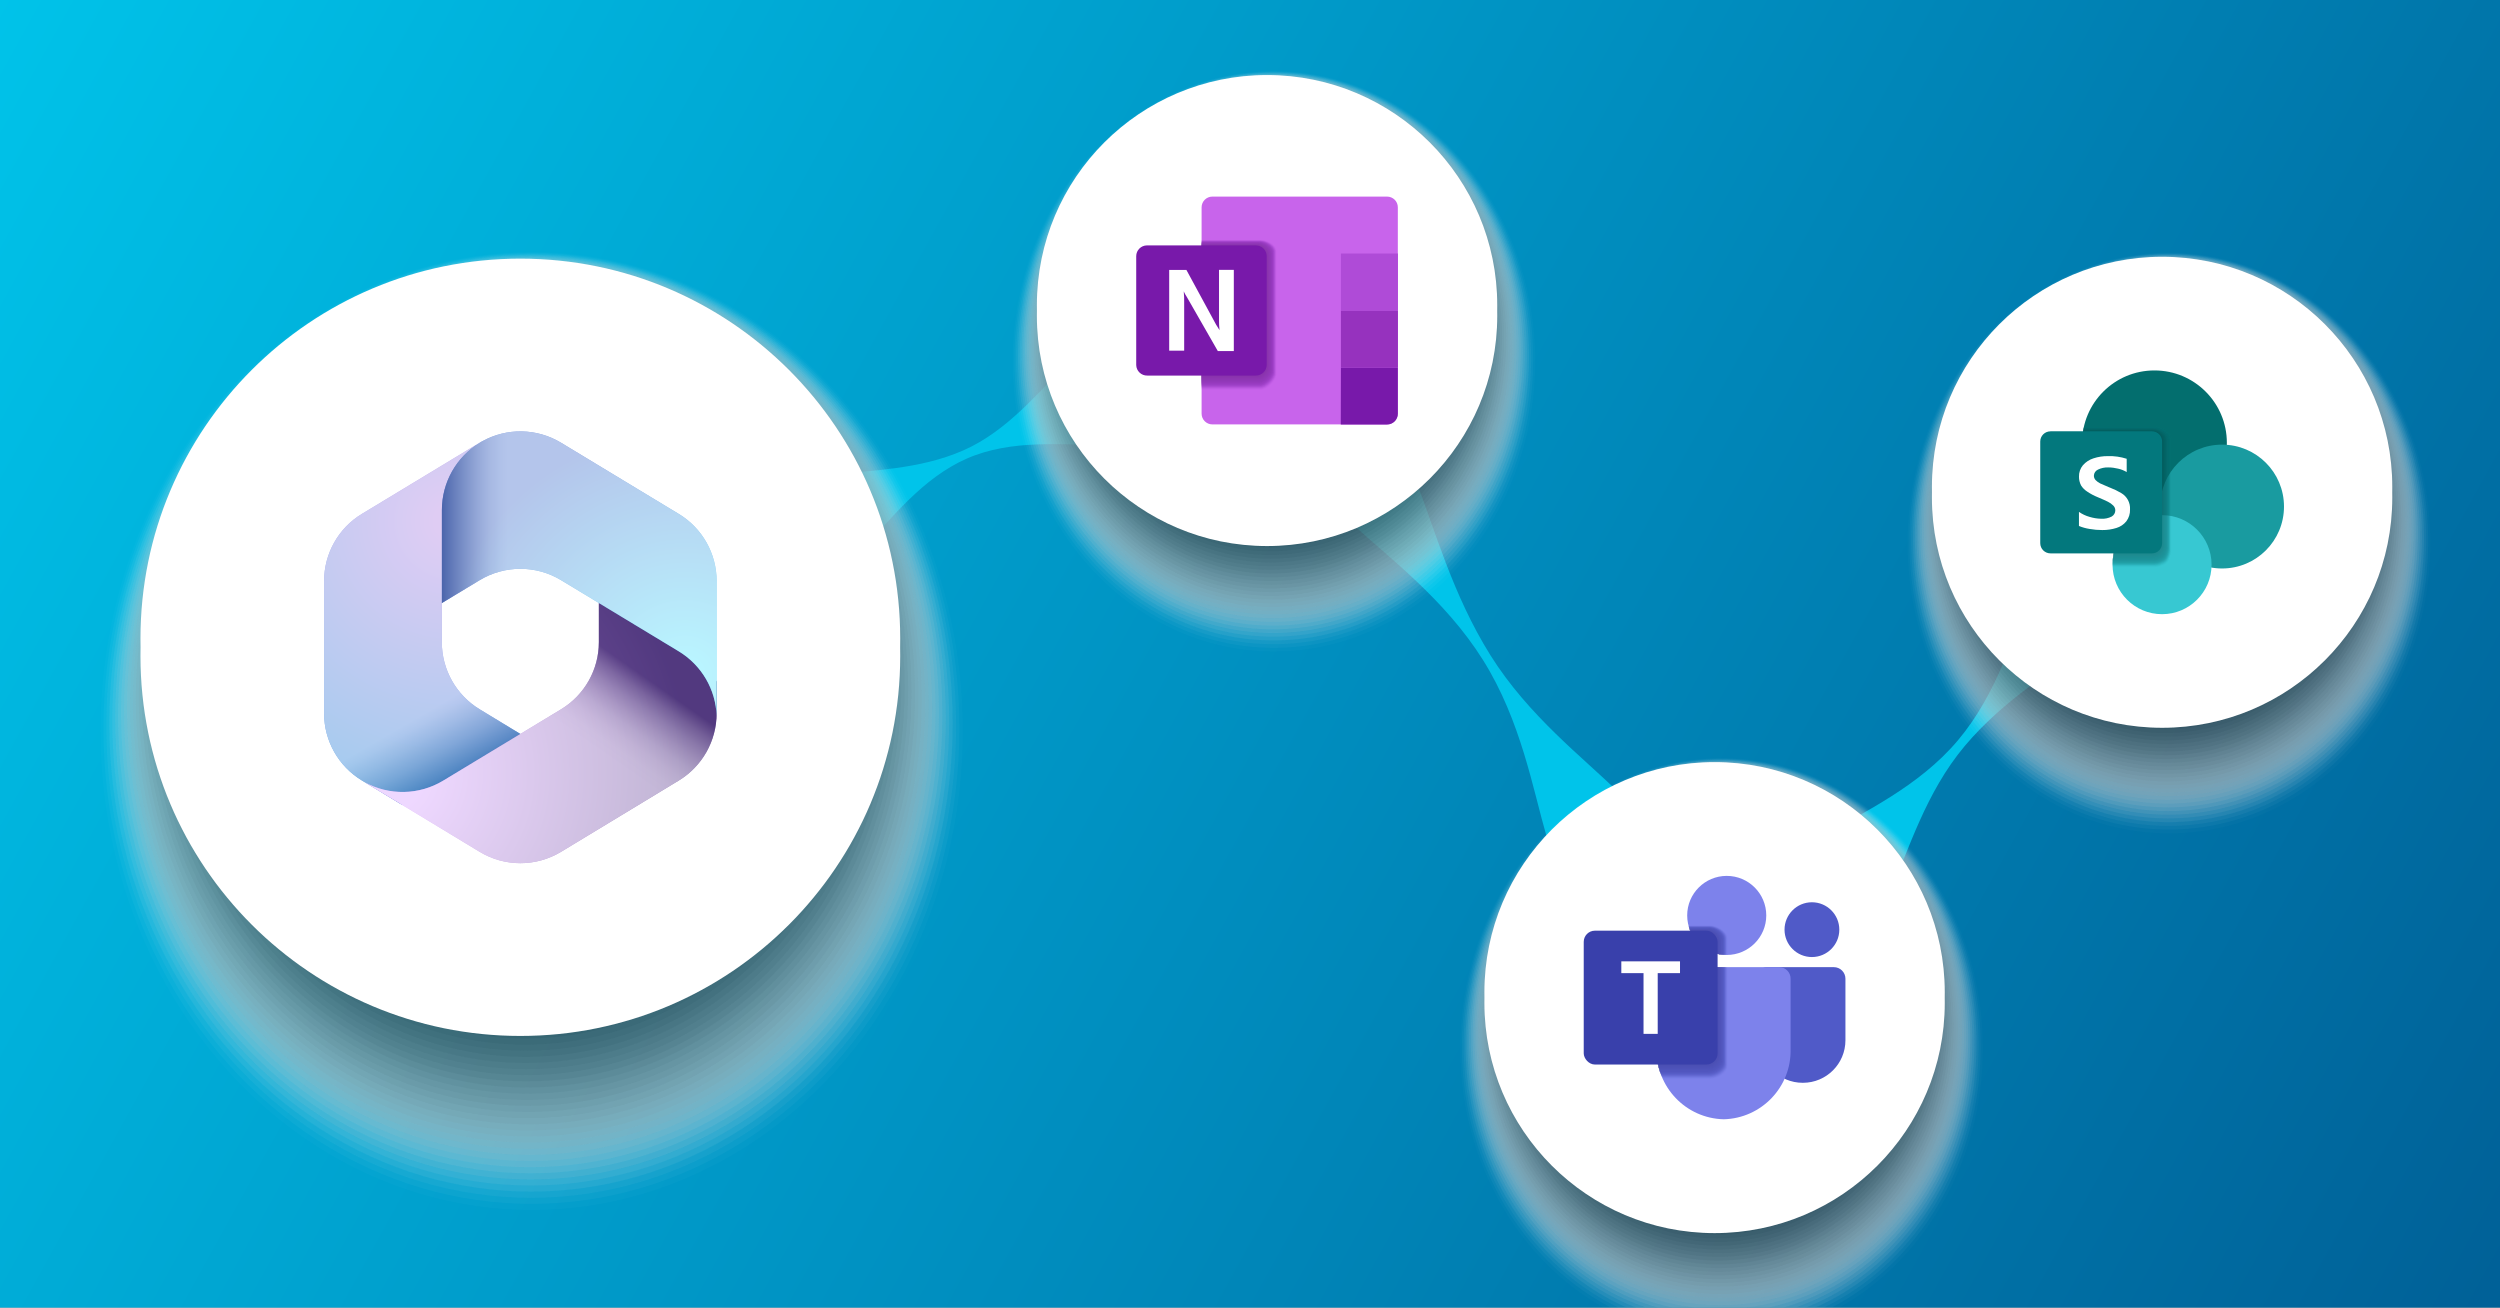
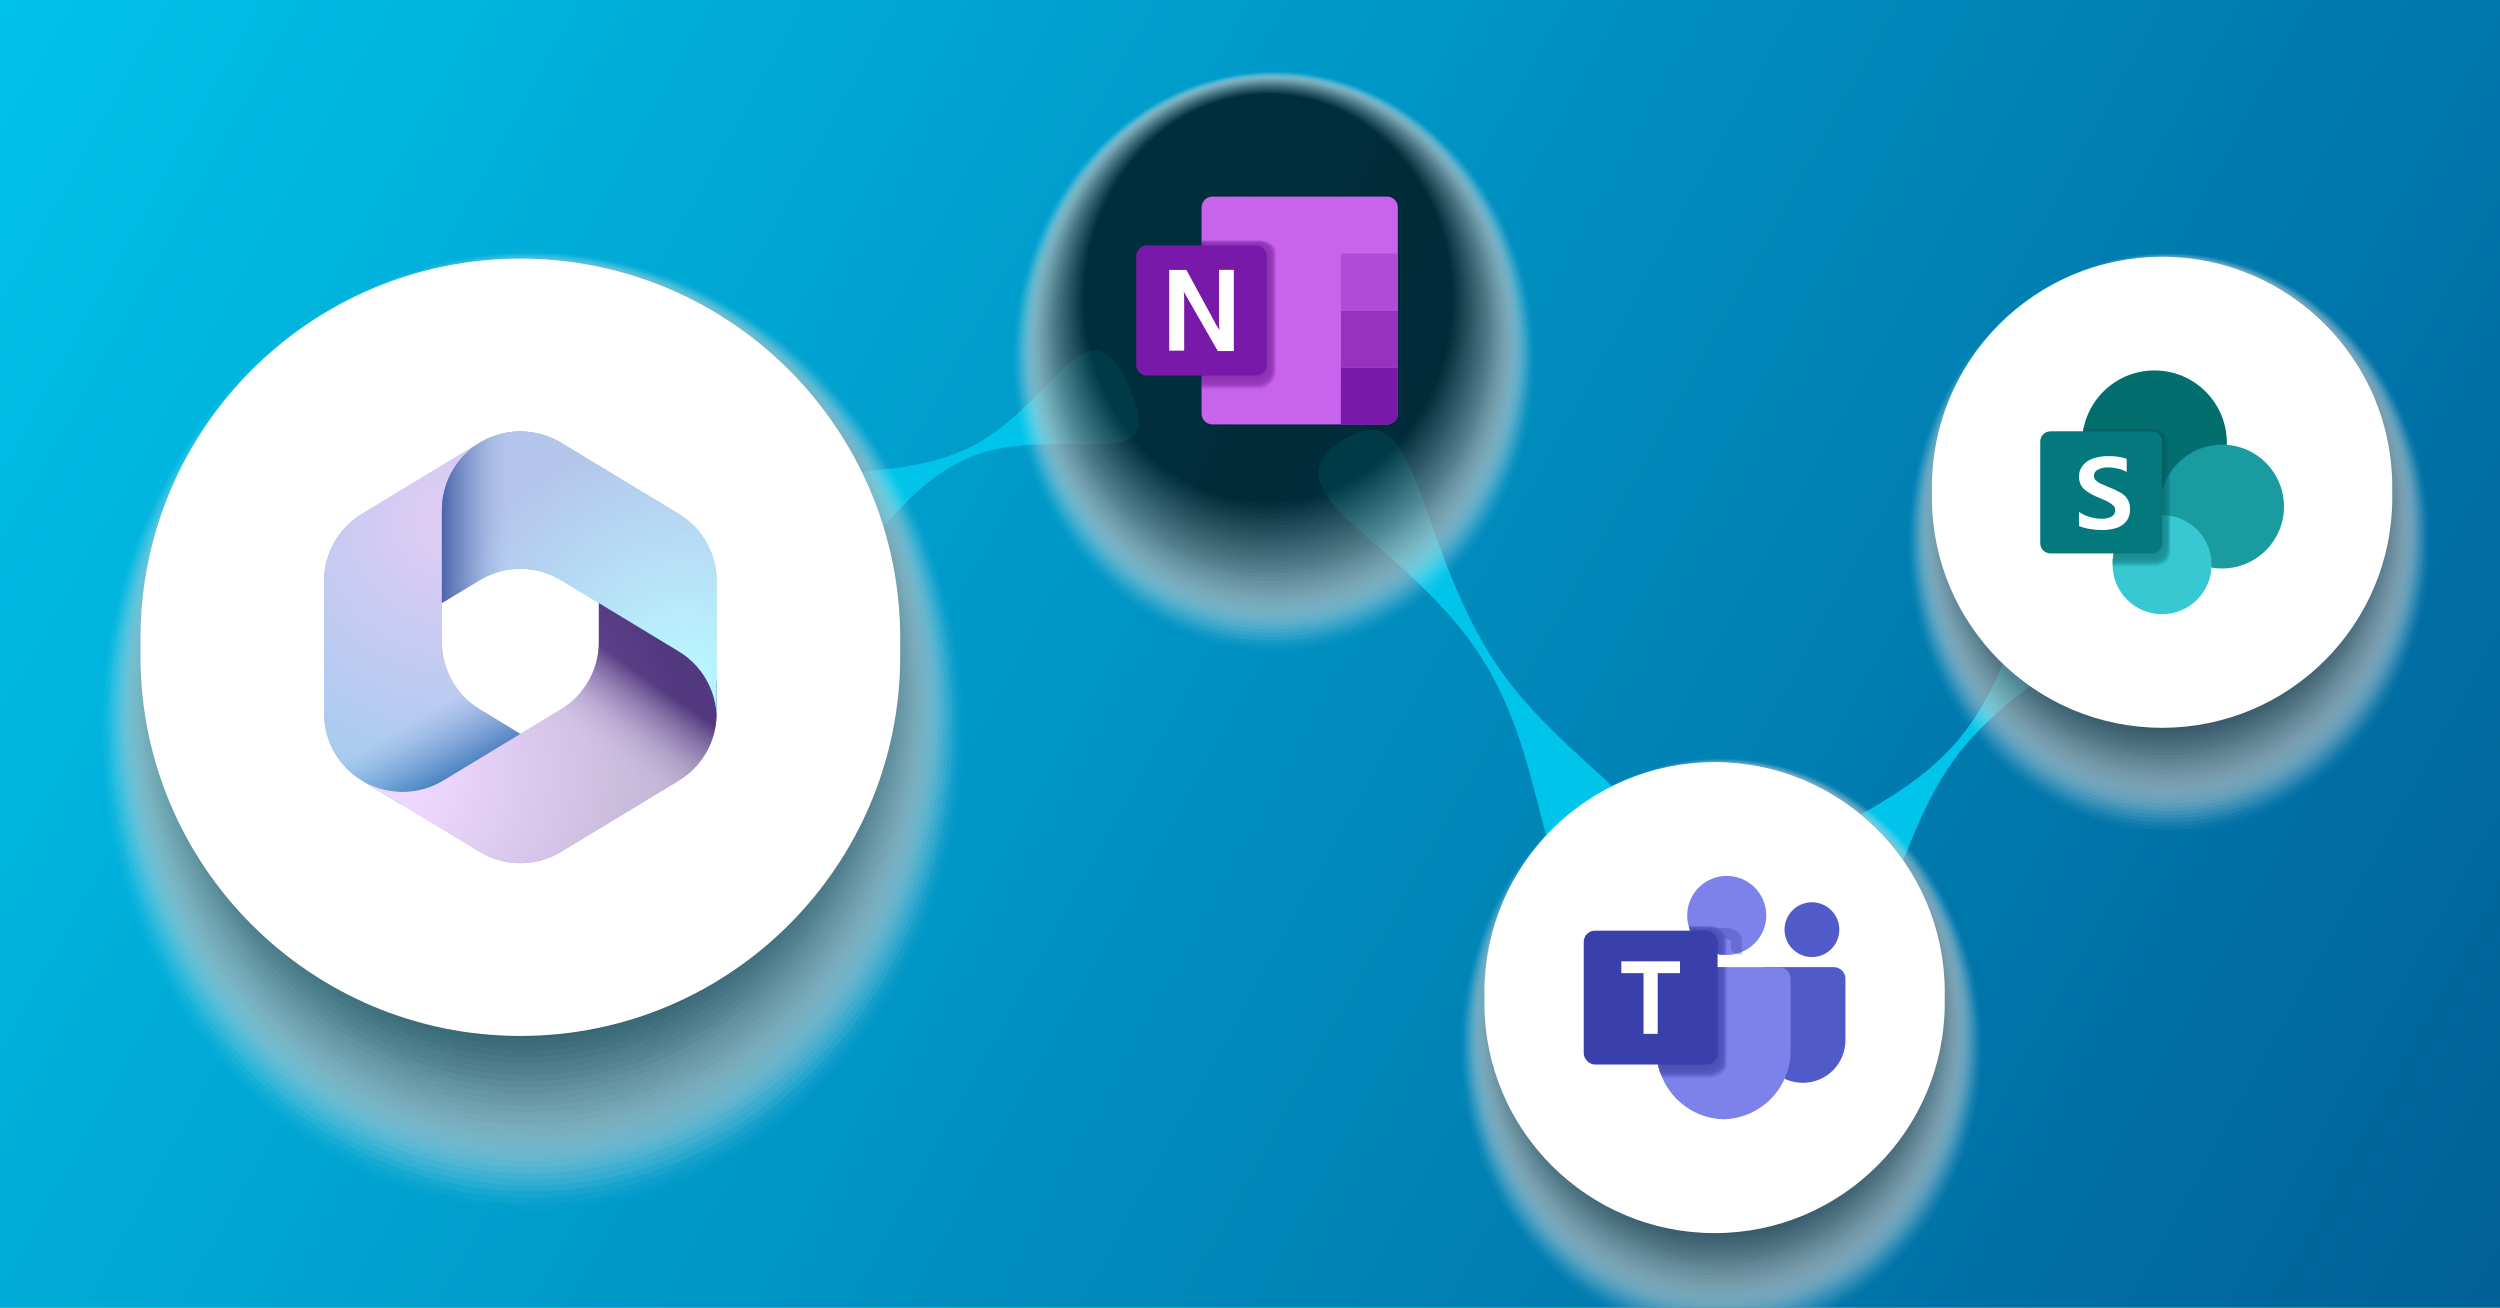
<svg xmlns="http://www.w3.org/2000/svg" viewBox="0 0 564 295">
  <rect x="0" y="0" width="564" height="295" fill="#808080" stroke="none" />
  <defs>
    <style>
      .cls-1 {
        fill: #6a6a6a;
        opacity: .59;
      }

      .cls-2 {
        fill: #646464;
        opacity: .61;
      }

      .cls-3 {
        fill: #1f2386;
      }

      .cls-3, .cls-4, .cls-5 {
        opacity: .73;
      }

      .cls-6 {
        fill: #aeaeae;
        opacity: .32;
      }

      .cls-7 {
        fill: #681196;
      }

      .cls-7, .cls-8, .cls-9 {
        opacity: .31;
      }

      .cls-10 {
        fill: #034749;
      }

      .cls-10, .cls-11, .cls-12 {
        opacity: .96;
      }

      .cls-13 {
        fill: #d3d3d3;
        opacity: .17;
      }

      .cls-14 {
        fill: #707070;
        opacity: .56;
      }

      .cls-15 {
        fill: #037074;
      }

      .cls-15, .cls-16, .cls-17 {
        opacity: .15;
      }

      .cls-18 {
        fill: #510679;
      }

      .cls-18, .cls-19, .cls-20 {
        opacity: .77;
      }

      .cls-21 {
        fill: #45006a;
      }

      .cls-22 {
        fill: #202488;
      }

      .cls-22, .cls-23, .cls-24 {
        opacity: .69;
      }

      .cls-25 {
        fill: #03767a;
      }

      .cls-25, .cls-26, .cls-27 {
        opacity: .04;
      }

      .cls-19 {
        fill: #035153;
      }

      .cls-28 {
        fill: #4d0474;
      }

      .cls-28, .cls-29, .cls-30 {
        opacity: .85;
      }

      .cls-31 {
        fill: #036e72;
      }

      .cls-31, .cls-32, .cls-33 {
        opacity: .19;
      }

      .cls-34 {
        fill: #035d5f;
      }

      .cls-34, .cls-35, .cls-36 {
        opacity: .54;
      }

      .cls-37 {
        fill: #dadada;
        opacity: .15;
      }

      .cls-38 {
        fill: #2f38a4;
      }

      .cls-38, .cls-39, .cls-40 {
        opacity: .12;
      }

      .cls-41 {
        fill: #2b339d;
      }

      .cls-41, .cls-42, .cls-43 {
        opacity: .27;
      }

      .cls-44 {
        fill: #b4b4b4;
        opacity: .29;
      }

      .cls-45 {
        fill: url(#radial-gradient-3);
      }

      .cls-46 {
        fill: url(#radial-gradient-2);
      }

      .cls-47 {
        fill: #252525;
        opacity: .85;
      }

      .cls-48 {
        fill: #2c2c2c;
        opacity: .83;
      }

      .cls-49 {
        fill: #199ba0;
      }

      .cls-50 {
        fill: #bbb;
        opacity: .27;
      }

      .cls-51 {
        fill: #9b9b9b;
        opacity: .39;
      }

      .cls-52, .cls-53, .cls-54, .cls-55, .cls-56 {
        mix-blend-mode: multiply;
      }

      .cls-52, .cls-57, .cls-58, .cls-59 {
        opacity: .5;
      }

      .cls-60 {
        fill: url(#linear-gradient-5);
      }

      .cls-53 {
        opacity: .7;
      }

      .cls-61 {
        fill: #0c0c0c;
        opacity: .95;
      }

      .cls-62 {
        fill: #af4bd7;
      }

      .cls-11 {
        fill: #47016c;
      }

      .cls-23 {
        fill: #035557;
      }

      .cls-63 {
        fill: #9632be;
      }

      .cls-26 {
        fill: #7518a8;
      }

      .cls-64 {
        fill: #034b4d;
      }

      .cls-64, .cls-65, .cls-66 {
        opacity: .88;
      }

      .cls-67 {
        fill: #383838;
        opacity: .78;
      }

      .cls-68 {
        fill: #5d5d5d;
        opacity: .63;
      }

      .cls-69 {
        fill: #580a83;
      }

      .cls-69, .cls-70, .cls-71 {
        opacity: .62;
      }

      .cls-72 {
        fill: url(#radial-gradient);
      }

      .cls-73 {
        fill: #7819aa;
      }

      .cls-74 {
        fill: #272e95;
      }

      .cls-74, .cls-75, .cls-76 {
        opacity: .42;
      }

      .cls-77 {
        fill: #282f97;
      }

      .cls-77, .cls-78, .cls-79 {
        opacity: .38;
      }

      .cls-80 {
        fill: #323232;
        opacity: .8;
      }

      .cls-81 {
        fill: url(#linear-gradient);
      }

      .cls-82 {
        fill: #f9f9f9;
        opacity: .02;
      }

      .cls-83 {
        fill: #1f1f1f;
        opacity: .88;
      }

      .cls-84 {
        fill: #e0e0e0;
        opacity: .12;
      }

      .cls-85 {
        fill: #323caa;
      }

      .cls-85, .cls-86, .cls-87, .cls-88 {
        opacity: 0;
      }

      .cls-27 {
        fill: #313ba8;
      }

      .cls-89 {
        fill: #035759;
      }

      .cls-89, .cls-90, .cls-91 {
        opacity: .65;
      }

      .cls-92 {
        fill: #03666a;
      }

      .cls-92, .cls-93, .cls-94 {
        opacity: .35;
      }

      .cls-95 {
        fill: #7c7c7c;
        opacity: .51;
      }

      .cls-96 {
        fill: #444;
        opacity: .73;
      }

      .cls-97 {
        fill: #1d2182;
      }

      .cls-97, .cls-98, .cls-99 {
        opacity: .81;
      }

      .cls-86 {
        fill: #7719aa;
      }

      .cls-39 {
        fill: #037276;
      }

      .cls-29 {
        fill: #034d4f;
      }

      .cls-100 {
        fill: #6b139b;
      }

      .cls-100, .cls-101, .cls-102 {
        opacity: .23;
      }

      .cls-103 {
        isolation: isolate;
      }

      .cls-104 {
        fill: #191919;
        opacity: .9;
      }

      .cls-42 {
        fill: #6a1299;
      }

      .cls-98 {
        fill: #4f0576;
      }

      .cls-40 {
        fill: #7116a3;
      }

      .cls-105 {
        fill: #e6e6e6;
        opacity: .1;
      }

      .cls-90 {
        fill: #21268a;
      }

      .cls-106 {
        fill: #1a1d7d;
      }

      .cls-106, .cls-107, .cls-108 {
        opacity: .92;
      }

      .cls-87 {
        fill: #03787c;
      }

      .cls-109 {
        fill: #4b4b4b;
        opacity: .71;
      }

      .cls-65 {
        fill: #4b0371;
      }

      .cls-66 {
        fill: #1b1e7f;
      }

      .cls-107 {
        fill: #03494b;
      }

      .cls-110 {
        fill: #c7c7c7;
        opacity: .22;
      }

      .cls-111 {
        fill: #600d8c;
      }

      .cls-111, .cls-112, .cls-113 {
        opacity: .46;
      }

      .cls-16 {
        fill: #6f15a0;
      }

      .cls-114 {
        fill: #515151;
        opacity: .68;
      }

      .cls-115 {
        fill: #575757;
        opacity: .66;
      }

      .cls-54 {
        fill: url(#linear-gradient-4);
      }

      .cls-54, .cls-55, .cls-56 {
        opacity: .6;
      }

      .cls-55 {
        fill: url(#linear-gradient-2);
      }

      .cls-56 {
        fill: url(#linear-gradient-3);
      }

      .cls-116 {
        fill: #5a0b85;
      }

      .cls-116, .cls-117, .cls-118 {
        opacity: .58;
      }

      .cls-119 {
        fill: #3039a6;
      }

      .cls-119, .cls-120, .cls-121 {
        opacity: .08;
      }

      .cls-122, .cls-88 {
        fill: #fff;
      }

      .cls-4 {
        fill: #52077b;
      }

      .cls-35 {
        fill: #5c0c88;
      }

      .cls-57 {
        fill: #035f62;
      }

      .cls-123 {
        fill: #00c4ea;
      }

      .cls-5 {
        fill: #035355;
      }

      .cls-124 {
        fill: #838383;
        opacity: .49;
      }

      .cls-101 {
        fill: #036c70;
      }

      .cls-120 {
        fill: #7317a5;
      }

      .cls-125 {
        fill: #060606;
        opacity: .98;
      }

      .cls-126 {
        fill: #181a79;
      }

      .cls-93 {
        fill: #661094;
      }

      .cls-127 {
        fill: #8f8f8f;
        opacity: .44;
      }

      .cls-8 {
        fill: #2a329b;
      }

      .cls-94 {
        fill: #293099;
      }

      .cls-128 {
        fill: #898989;
        opacity: .46;
      }

      .cls-24 {
        fill: #54087e;
      }

      .cls-129 {
        fill: #131313;
        opacity: .93;
      }

      .cls-117 {
        fill: #23288e;
      }

      .cls-112 {
        fill: #262c93;
      }

      .cls-130 {
        fill: #c1c1c1;
        opacity: .24;
      }

      .cls-75 {
        fill: #620e8f;
      }

      .cls-43 {
        fill: #036a6e;
      }

      .cls-102 {
        fill: #2c349f;
      }

      .cls-131 {
        fill: #c864eb;
      }

      .cls-132 {
        fill: #a2a2a2;
        opacity: .37;
      }

      .cls-133 {
        fill: #ececec;
        opacity: .07;
      }

      .cls-113 {
        fill: #036064;
      }

      .cls-58 {
        fill: #252b92;
      }

      .cls-91 {
        fill: #560980;
      }

      .cls-99 {
        fill: #034f51;
      }

      .cls-32 {
        fill: #6d149e;
      }

      .cls-134 {
        fill: #3e3e3e;
        opacity: .76;
      }

      .cls-118 {
        fill: #035b5d;
      }

      .cls-17 {
        fill: #2e37a2;
      }

      .cls-135 {
        fill: #036e6e;
      }

      .cls-136 {
        fill: #7d82eb;
      }

      .cls-76 {
        fill: #036266;
      }

      .cls-121 {
        fill: #037478;
      }

      .cls-78 {
        fill: #640f91;
      }

      .cls-30 {
        fill: #1c1f81;
      }

      .cls-79 {
        fill: #036468;
      }

      .cls-137 {
        fill: #a8a8a8;
        opacity: .34;
      }

      .cls-138 {
        fill: #034547;
      }

      .cls-59 {
        fill: #5e0d8a;
      }

      .cls-9 {
        fill: #03686c;
      }

      .cls-33 {
        fill: #2d35a1;
      }

      .cls-139 {
        fill: #959595;
        opacity: .41;
      }

      .cls-70 {
        fill: #03595b;
      }

      .cls-71 {
        fill: #22278c;
      }

      .cls-140 {
        fill: #03787d;
      }

      .cls-141 {
        fill: #37c8d2;
      }

      .cls-36 {
        fill: #242a90;
      }

      .cls-12 {
        fill: #191b7b;
      }

      .cls-20 {
        fill: #1e2284;
      }

      .cls-142 {
        fill: #505ac8;
      }

      .cls-143 {
        fill: #767676;
        opacity: .54;
      }

      .cls-108 {
        fill: #49026f;
      }

      .cls-144 {
        fill: #cdcdcd;
        opacity: .2;
      }

      .cls-145 {
        fill: #f3f3f3;
        opacity: .05;
      }
    </style>
    <linearGradient id="linear-gradient" x1="-3.09" y1="-9.99" x2="569.29" y2="305.76" gradientUnits="userSpaceOnUse">
      <stop offset="0" stop-color="#00c4ea" />
      <stop offset=".52" stop-color="#008ebf" />
      <stop offset="1" stop-color="#005f96" />
    </linearGradient>
    <radialGradient id="radial-gradient" cx="-1424.23" cy="-2464.65" fx="-1424.23" fy="-2464.65" r="35.36" gradientTransform="translate(3078.84 -5033.61) scale(2.09 -2.09)" gradientUnits="userSpaceOnUse">
      <stop offset=".06" stop-color="#ae7fe2" />
      <stop offset="1" stop-color="#007bd4" />
    </radialGradient>
    <linearGradient id="linear-gradient-2" x1="-1448.7" y1="-2447.46" x2="-1453.27" y2="-2439.55" gradientTransform="translate(3459.53 -5478.34) scale(2.31 -2.31)" gradientUnits="userSpaceOnUse">
      <stop offset="0" stop-color="#114a8b" />
      <stop offset=".07" stop-color="#275b95" />
      <stop offset=".33" stop-color="#7394ba" />
      <stop offset=".56" stop-color="#afc2d8" />
      <stop offset=".76" stop-color="#dae3ed" />
      <stop offset=".91" stop-color="#f5f7fa" />
      <stop offset="1" stop-color="#fff" />
    </linearGradient>
    <radialGradient id="radial-gradient-2" cx="-1431.64" cy="-2491.9" fx="-1431.64" fy="-2491.9" r="32.9" gradientTransform="translate(3078.84 -5033.61) scale(2.09 -2.09)" gradientUnits="userSpaceOnUse">
      <stop offset=".13" stop-color="#d59dff" />
      <stop offset="1" stop-color="#5e418f" />
    </radialGradient>
    <linearGradient id="linear-gradient-3" x1="-1437.48" y1="-2435.7" x2="-1442.37" y2="-2442.72" gradientTransform="translate(3459.53 -5478.34) scale(2.31 -2.31)" gradientUnits="userSpaceOnUse">
      <stop offset="0" stop-color="#493474" />
      <stop offset=".03" stop-color="#54407c" />
      <stop offset=".16" stop-color="#81729e" />
      <stop offset=".3" stop-color="#a79dbc" />
      <stop offset=".44" stop-color="#c7c0d4" />
      <stop offset=".57" stop-color="#dfdce7" />
      <stop offset=".71" stop-color="#f1eff4" />
      <stop offset=".85" stop-color="#fbfbfc" />
      <stop offset="1" stop-color="#fff" />
    </linearGradient>
    <radialGradient id="radial-gradient-3" cx="-1399.19" cy="-2481.46" fx="-1399.19" fy="-2481.46" r="26.41" gradientTransform="translate(3078.84 -5033.61) scale(2.09 -2.09)" gradientUnits="userSpaceOnUse">
      <stop offset=".06" stop-color="#50e6ff" />
      <stop offset="1" stop-color="#436fcd" />
    </radialGradient>
    <linearGradient id="linear-gradient-4" x1="-1455.25" y1="-2430.44" x2="-1448.04" y2="-2430.44" gradientTransform="translate(3459.53 -5478.34) scale(2.31 -2.31)" gradientUnits="userSpaceOnUse">
      <stop offset="0" stop-color="#2d3f80" />
      <stop offset="0" stop-color="#2f4181" />
      <stop offset=".21" stop-color="#6e7aa7" />
      <stop offset=".41" stop-color="#a1a9c6" />
      <stop offset=".59" stop-color="#cacedf" />
      <stop offset=".75" stop-color="#e7e9f0" />
      <stop offset=".9" stop-color="#f8f9fb" />
      <stop offset="1" stop-color="#fff" />
    </linearGradient>
    <linearGradient id="linear-gradient-5" x1="-2063.34" y1="-2204.66" x2="-2063.32" y2="-2204.66" gradientTransform="translate(4377153.17 1018903.67) rotate(60) scale(1488.21 -1488.21)" gradientUnits="userSpaceOnUse">
      <stop offset="0" stop-color="#5a62c3" />
      <stop offset=".5" stop-color="#4d55bd" />
      <stop offset="1" stop-color="#3940ab" />
    </linearGradient>
  </defs>
  <g class="cls-103">
    <g id="Layer_1">
      <rect class="cls-81" x="-8.66" y="-4.5" width="580.32" height="303" />
      <path class="cls-123" d="M254.79,87.37c9.64,21.98-16.35,7.17-36.67,16.08-20.32,8.91-27.69,37.26-36.92,16.19-8.03-18.32,15.8-9.11,36.12-18.03,20.32-8.91,27.84-36.23,37.48-14.25Z" />
      <path class="cls-123" d="M365.6,198.38c-20.33,12.75-13.83-22.06-31.03-49.47-17.19-27.42-50.72-37.59-31.24-49.81,16.94-10.63,15.74,21.33,32.93,48.75,17.19,27.42,49.67,37.78,29.33,50.53Z" />
      <path class="cls-123" d="M409.72,205.06c-18.37-15.44,14.27-16.97,32.01-38.07,17.74-21.1,14.62-53.13,32.22-38.33,15.31,12.87-12.96,18.52-30.69,39.62-17.74,21.1-15.17,52.23-33.54,36.79Z" />
      <g>
        <g class="cls-53">
          <ellipse class="cls-88" cx="120" cy="165.5" rx="98" ry="108.86" />
          <ellipse class="cls-82" cx="119.95" cy="164.92" rx="97.28" ry="108.07" />
          <ellipse class="cls-145" cx="119.89" cy="164.33" rx="96.56" ry="107.27" />
          <ellipse class="cls-133" cx="119.84" cy="163.75" rx="95.85" ry="106.47" />
          <ellipse class="cls-105" cx="119.79" cy="163.16" rx="95.13" ry="105.67" />
          <ellipse class="cls-84" cx="119.73" cy="162.58" rx="94.41" ry="104.88" />
          <ellipse class="cls-37" cx="119.68" cy="162" rx="93.69" ry="104.08" />
          <ellipse class="cls-13" cx="119.62" cy="161.41" rx="92.97" ry="103.28" />
          <ellipse class="cls-144" cx="119.57" cy="160.83" rx="92.25" ry="102.48" />
          <ellipse class="cls-110" cx="119.52" cy="160.24" rx="91.54" ry="101.68" />
          <ellipse class="cls-130" cx="119.46" cy="159.66" rx="90.82" ry="100.89" />
          <ellipse class="cls-50" cx="119.41" cy="159.08" rx="90.1" ry="100.09" />
          <ellipse class="cls-44" cx="119.36" cy="158.49" rx="89.38" ry="99.29" />
          <ellipse class="cls-6" cx="119.3" cy="157.91" rx="88.66" ry="98.49" />
          <ellipse class="cls-137" cx="119.25" cy="157.33" rx="87.94" ry="97.69" />
          <ellipse class="cls-132" cx="119.19" cy="156.74" rx="87.23" ry="96.9" />
          <ellipse class="cls-51" cx="119.14" cy="156.16" rx="86.51" ry="96.1" />
          <ellipse class="cls-139" cx="119.09" cy="155.57" rx="85.79" ry="95.3" />
          <ellipse class="cls-127" cx="119.03" cy="154.99" rx="85.07" ry="94.5" />
          <ellipse class="cls-128" cx="118.98" cy="154.41" rx="84.35" ry="93.71" />
          <ellipse class="cls-124" cx="118.93" cy="153.82" rx="83.64" ry="92.91" />
          <ellipse class="cls-95" cx="118.87" cy="153.24" rx="82.92" ry="92.11" />
          <ellipse class="cls-143" cx="118.82" cy="152.65" rx="82.2" ry="91.31" />
          <ellipse class="cls-14" cx="118.77" cy="152.07" rx="81.48" ry="90.51" />
          <ellipse class="cls-1" cx="118.71" cy="151.49" rx="80.76" ry="89.72" />
          <ellipse class="cls-2" cx="118.66" cy="150.9" rx="80.04" ry="88.92" />
          <ellipse class="cls-68" cx="118.6" cy="150.32" rx="79.33" ry="88.12" />
          <ellipse class="cls-115" cx="118.55" cy="149.74" rx="78.61" ry="87.32" />
          <ellipse class="cls-114" cx="118.5" cy="149.15" rx="77.89" ry="86.53" />
          <ellipse class="cls-109" cx="118.44" cy="148.57" rx="77.17" ry="85.73" />
          <ellipse class="cls-96" cx="118.39" cy="147.98" rx="76.45" ry="84.93" />
          <ellipse class="cls-134" cx="118.34" cy="147.4" rx="75.74" ry="84.13" />
          <ellipse class="cls-67" cx="118.28" cy="146.82" rx="75.02" ry="83.33" />
          <ellipse class="cls-80" cx="118.23" cy="146.23" rx="74.3" ry="82.54" />
          <ellipse class="cls-48" cx="118.18" cy="145.65" rx="73.58" ry="81.74" />
          <ellipse class="cls-47" cx="118.12" cy="145.06" rx="72.86" ry="80.94" />
          <ellipse class="cls-83" cx="118.07" cy="144.48" rx="72.14" ry="80.14" />
          <ellipse class="cls-104" cx="118.01" cy="143.9" rx="71.43" ry="79.34" />
          <ellipse class="cls-129" cx="117.96" cy="143.31" rx="70.71" ry="78.55" />
          <ellipse class="cls-61" cx="117.91" cy="142.73" rx="69.99" ry="77.75" />
          <ellipse class="cls-125" cx="117.85" cy="142.14" rx="69.27" ry="76.95" />
          <ellipse cx="117.8" cy="141.56" rx="68.55" ry="76.15" />
        </g>
        <path class="cls-122" d="M203.09,144.05c0-47.33-38.37-85.7-85.7-85.7S31.69,96.72,31.69,144.05c0,.66,0,1.32.02,1.98-.01.66-.02,1.32-.02,1.98,0,47.33,38.37,85.7,85.7,85.7s85.7-38.37,85.7-85.7c0-.66,0-1.32-.02-1.98.02-.66.02-1.32.02-1.98Z" />
        <g>
          <path class="cls-72" d="M108.72,99.58l-.5.3c-.78.48-1.53,1.01-2.23,1.6l1.44-1.01h12.18l2.21,16.76-11.07,11.07-11.07,7.69v8.88c0,6.2,3.24,11.95,8.54,15.15l11.65,7.06-24.62,14.36h-4.75l-8.85-5.36c-5.3-3.21-8.54-8.95-8.54-15.15v-29.84c0-6.2,3.24-11.96,8.54-15.16l26.57-16.07c.17-.1.33-.2.5-.3Z" />
          <path class="cls-55" d="M108.72,99.58l-.5.3c-.78.48-1.53,1.01-2.23,1.6l1.44-1.01h12.18l2.21,16.76-11.07,11.07-11.07,7.69v8.88c0,6.2,3.24,11.95,8.54,15.15l11.65,7.06-24.62,14.36h-4.75l-8.85-5.36c-5.3-3.21-8.54-8.95-8.54-15.15v-29.84c0-6.2,3.24-11.96,8.54-15.16l26.57-16.07c.17-.1.33-.2.5-.3Z" />
          <path class="cls-46" d="M159.46,150.45l2.21,3.32v7.17c0,6.19-3.24,11.94-8.54,15.15l-26.57,16.09c-5.64,3.41-12.7,3.41-18.34,0l-25.95-15.71c5.53,3.05,12.29,2.93,17.72-.36l26.57-16.08c5.3-3.21,8.54-8.96,8.54-15.16v-9.92l24.36,15.5Z" />
          <path class="cls-56" d="M159.46,150.45l2.21,3.32v7.17c0,6.19-3.24,11.94-8.54,15.15l-26.57,16.09c-5.64,3.41-12.7,3.41-18.34,0l-25.95-15.71c5.53,3.05,12.29,2.93,17.72-.36l26.57-16.08c5.3-3.21,8.54-8.96,8.54-15.16v-9.92l24.36,15.5Z" />
          <path class="cls-45" d="M161.67,131.11v29.84c0,.19,0,.38,0,.58-.19-5.98-3.4-11.47-8.53-14.58l-26.57-16.07c-5.64-3.41-12.7-3.41-18.34,0l-8.54,5.17v-21c0-6.2,3.24-11.95,8.54-15.16l.53-.32c5.55-3.1,12.35-2.99,17.81.31l26.57,16.07c5.3,3.2,8.54,8.96,8.54,15.16Z" />
          <path class="cls-54" d="M161.67,131.11v29.84c0,.19,0,.38,0,.58-.19-5.98-3.4-11.47-8.53-14.58l-26.57-16.07c-5.64-3.41-12.7-3.41-18.34,0l-8.54,5.17v-21c0-6.2,3.24-11.95,8.54-15.16l.53-.32c5.55-3.1,12.35-2.99,17.81.31l26.57,16.07c5.3,3.2,8.54,8.96,8.54,15.16Z" />
        </g>
      </g>
      <g>
        <g class="cls-53">
          <ellipse class="cls-88" cx="388.39" cy="236.86" rx="59.39" ry="65.97" />
          <ellipse class="cls-82" cx="388.36" cy="236.5" rx="58.95" ry="65.49" />
          <ellipse class="cls-145" cx="388.32" cy="236.15" rx="58.52" ry="65" />
          <ellipse class="cls-133" cx="388.29" cy="235.8" rx="58.08" ry="64.52" />
          <ellipse class="cls-105" cx="388.26" cy="235.44" rx="57.64" ry="64.04" />
          <ellipse class="cls-84" cx="388.23" cy="235.09" rx="57.21" ry="63.55" />
          <ellipse class="cls-37" cx="388.19" cy="234.73" rx="56.77" ry="63.07" />
          <ellipse class="cls-13" cx="388.16" cy="234.38" rx="56.34" ry="62.59" />
          <ellipse class="cls-144" cx="388.13" cy="234.03" rx="55.9" ry="62.1" />
          <ellipse class="cls-110" cx="388.1" cy="233.67" rx="55.47" ry="61.62" />
          <ellipse class="cls-130" cx="388.06" cy="233.32" rx="55.03" ry="61.13" />
          <ellipse class="cls-50" cx="388.03" cy="232.97" rx="54.6" ry="60.65" />
          <ellipse class="cls-44" cx="388" cy="232.61" rx="54.16" ry="60.17" />
          <ellipse class="cls-6" cx="387.97" cy="232.26" rx="53.73" ry="59.68" />
          <ellipse class="cls-137" cx="387.93" cy="231.9" rx="53.29" ry="59.2" />
          <ellipse class="cls-132" cx="387.9" cy="231.55" rx="52.86" ry="58.72" />
          <ellipse class="cls-51" cx="387.87" cy="231.2" rx="52.42" ry="58.23" />
          <ellipse class="cls-139" cx="387.84" cy="230.84" rx="51.99" ry="57.75" />
          <ellipse class="cls-127" cx="387.8" cy="230.49" rx="51.55" ry="57.27" />
          <ellipse class="cls-128" cx="387.77" cy="230.13" rx="51.12" ry="56.78" />
          <ellipse class="cls-124" cx="387.74" cy="229.78" rx="50.68" ry="56.3" />
          <ellipse class="cls-95" cx="387.71" cy="229.43" rx="50.25" ry="55.82" />
          <ellipse class="cls-143" cx="387.67" cy="229.07" rx="49.81" ry="55.33" />
          <ellipse class="cls-14" cx="387.64" cy="228.72" rx="49.38" ry="54.85" />
          <ellipse class="cls-1" cx="387.61" cy="228.37" rx="48.94" ry="54.37" />
          <ellipse class="cls-2" cx="387.58" cy="228.01" rx="48.51" ry="53.88" />
          <ellipse class="cls-68" cx="387.54" cy="227.66" rx="48.07" ry="53.4" />
          <ellipse class="cls-115" cx="387.51" cy="227.3" rx="47.63" ry="52.92" />
          <ellipse class="cls-114" cx="387.48" cy="226.95" rx="47.2" ry="52.43" />
          <ellipse class="cls-109" cx="387.45" cy="226.6" rx="46.76" ry="51.95" />
          <ellipse class="cls-96" cx="387.41" cy="226.24" rx="46.33" ry="51.47" />
          <ellipse class="cls-134" cx="387.38" cy="225.89" rx="45.89" ry="50.98" />
          <ellipse class="cls-67" cx="387.35" cy="225.54" rx="45.46" ry="50.5" />
          <ellipse class="cls-80" cx="387.32" cy="225.18" rx="45.02" ry="50.02" />
          <ellipse class="cls-48" cx="387.28" cy="224.83" rx="44.59" ry="49.53" />
          <ellipse class="cls-47" cx="387.25" cy="224.47" rx="44.15" ry="49.05" />
          <ellipse class="cls-83" cx="387.22" cy="224.12" rx="43.72" ry="48.56" />
          <ellipse class="cls-104" cx="387.19" cy="223.77" rx="43.28" ry="48.08" />
          <ellipse class="cls-129" cx="387.15" cy="223.41" rx="42.85" ry="47.6" />
          <ellipse class="cls-61" cx="387.12" cy="223.06" rx="42.41" ry="47.11" />
          <ellipse class="cls-125" cx="387.09" cy="222.7" rx="41.98" ry="46.63" />
          <ellipse cx="387.06" cy="222.35" rx="41.54" ry="46.15" />
        </g>
        <path class="cls-122" d="M438.74,223.86c0-28.68-23.25-51.93-51.93-51.93s-51.93,23.25-51.93,51.93c0,.4,0,.8.01,1.2,0,.4-.01.8-.01,1.2,0,28.68,23.25,51.93,51.93,51.93s51.93-23.25,51.93-51.93c0-.4,0-.8-.01-1.2,0-.4.01-.8.01-1.2Z" />
        <g>
          <path class="cls-142" d="M398.47,218.19h15.25c1.44,0,2.61,1.17,2.61,2.61v13.89c0,5.29-4.29,9.59-9.59,9.59h-.05c-5.29,0-9.59-4.29-9.59-9.59h0v-15.14c0-.75.61-1.36,1.36-1.36Z" />
          <path class="cls-142" d="M408.77,203.55c3.41,0,6.18,2.77,6.18,6.18s-2.77,6.18-6.18,6.18-6.18-2.77-6.18-6.18,2.77-6.18,6.18-6.18Z" />
          <path class="cls-136" d="M389.55,197.6c4.93,0,8.92,4,8.92,8.92s-4,8.92-8.92,8.92-8.92-4-8.92-8.92,4-8.92,8.92-8.92h0Z" />
          <path class="cls-136" d="M401.45,218.19h-25.17c-1.42.04-2.55,1.22-2.52,2.64v15.84c-.2,8.54,6.56,15.63,15.1,15.84,8.54-.21,15.3-7.3,15.1-15.84v-15.84c.03-1.42-1.09-2.6-2.52-2.64h0Z" />
          <g class="cls-52">
            <path class="cls-85" d="M388.72,218.19c-.8,0-1.59,0-2.39-.02-.03,0-.06,0-.08,0,0,.28,0,.56,0,.83,0,.12-.02.82-.04,1.74.14,3.05.03,13.08-.1,13.08-.06,0-.12,0-.18,0-.02,2.16-.07,3.81-.15,3.81-3.99.01-7.97.42-11.95.75,0,.41,0,.83,0,1.26.15.2.24.45.25.72,0,0,0,0,0,.01.04.19.09.37.15.55.06.14.08.3.1.47-.04-.37,0-.02.03.06.02.08.05.15.07.22.03.09.06.18.09.27.07.11.13.23.16.36.04.17.1.34.17.5.07.07.14.15.19.24.08.13.12.26.14.4.02.04.04.09.06.13h10.61c1.57,0,3.97-1.28,3.97-2.85v-22.55c-.37,0-.74,0-1.11,0Z" />
            <path class="cls-85" d="M385.86,208.72h-4.98c.02.05.03.11.04.17.05.09.09.18.1.27.01.08.04.15.06.22.05.11.1.23.15.34.02.06.04.13.04.2.04.08.07.17.09.27.02.04.04.07.06.11,0-.01-.01-.03-.02-.04.02.04.04.09.06.13.04.09.08.18.13.26.08.15.16.3.25.44.11.16.16.35.16.53,1.37,0,2.74.12,4.11.4.11.02.1,2.16.1,2.04,0,.14,0,.29,0,.43.22.04.43.15.6.32.02.02.07.06.09.08.07.04.14.09.22.12.11.06.22.11.34.17.15.01.29.04.41.1.08.01.16.03.23.05,0,0,.01,0,.02,0,.03,0,.06,0,.09,0,.12,0,.23.02.33.05.01,0,.02,0,.03,0,.06,0,.12,0,.18.01.07,0,.13,0,.19.02.1,0,.2,0,.3.02.05,0,.1,0,.15,0,.08,0,.15,0,.22.02.06,0,.13,0,.2,0v-3.88c0-1.57-2.4-2.85-3.97-2.85Z" />
            <path class="cls-27" d="M388.72,218.19c-.8,0-1.59,0-2.39-.02-.03,0-.06,0-.08,0,0,.28,0,.56,0,.83,0,.12-.02.82-.04,1.74.14,3.05.03,13.08-.1,13.08-.06,0-.12,0-.18,0-.02,2.16-.07,3.81-.15,3.81-3.99.01-7.97.42-11.95.75,0,.41,0,.83,0,1.26.15.2.24.45.25.72,0,0,0,0,0,.01.04.19.09.37.15.55.06.14.08.3.1.47-.04-.37,0-.02.03.06.02.08.05.15.07.22.03.09.06.18.09.27.07.11.13.23.16.36.04.17.1.34.17.5.07.07.14.15.19.24.08.13.12.26.14.4h10.63c1.56,0,3.91-1.27,3.91-2.84v-22.43c-.34,0-.68,0-1.01,0Z" />
            <path class="cls-27" d="M385.82,208.77h-4.93s.02.08.03.11c.05.09.09.18.1.27.01.08.04.15.06.22.05.11.1.23.15.34.02.06.04.13.04.2.04.08.07.17.09.27.02.04.04.07.06.11,0-.01-.01-.03-.02-.04.02.04.04.09.06.13.04.09.08.18.13.26.08.15.16.3.25.44.11.16.16.35.16.53,1.37,0,2.74.12,4.11.4.11.02.1,2.16.1,2.04,0,.14,0,.29,0,.43.22.04.43.15.6.32.02.02.07.06.09.08.07.04.14.09.22.12.11.06.22.11.34.17.15.01.29.04.41.1.08.01.16.03.23.05,0,0,.01,0,.02,0,.03,0,.06,0,.09,0,.12,0,.23.02.33.05.01,0,.02,0,.03,0,.06,0,.12,0,.18.01.07,0,.13,0,.19.02.1,0,.2,0,.3.02.05,0,.1,0,.15,0,.08,0,.15,0,.22.02.04,0,.07,0,.11,0v-3.84c0-1.56-2.35-2.84-3.91-2.84Z" />
            <path class="cls-119" d="M385.79,208.82h-4.88s0,.04,0,.06c.05.09.09.18.11.27.01.08.04.15.06.22.05.11.1.23.15.34.02.06.04.13.04.2.04.08.07.17.09.27.02.04.04.07.06.11,0-.01-.01-.03-.02-.04.02.04.04.09.06.13.04.09.08.18.13.26.08.15.16.3.25.44.11.16.16.35.16.53,1.37,0,2.74.12,4.11.4.11.02.1,2.16.1,2.04,0,.14,0,.29,0,.43.22.04.43.15.6.32.02.02.07.06.09.08.07.04.14.09.22.12.11.06.22.11.34.17.15.01.29.04.41.1.08.01.16.03.23.05,0,0,.01,0,.02,0,.03,0,.06,0,.09,0,.12,0,.23.02.33.05.01,0,.02,0,.03,0,.06,0,.12,0,.18.01.07,0,.13,0,.19.02.1,0,.2,0,.3.02.05,0,.1,0,.15,0,.08,0,.15,0,.22.02,0,0,.01,0,.02,0v-3.8c0-1.56-2.3-2.82-3.85-2.82Z" />
            <path class="cls-119" d="M388.72,218.19c-.8,0-1.59,0-2.39-.02-.03,0-.06,0-.08,0,0,.28,0,.56,0,.83,0,.12-.02.82-.04,1.74.14,3.05.03,13.08-.1,13.08-.06,0-.12,0-.18,0-.02,2.16-.07,3.81-.15,3.81-3.99.01-7.97.42-11.95.75,0,.41,0,.83,0,1.26.15.2.24.45.25.72,0,0,0,0,0,.01.04.19.09.37.15.55.06.14.08.3.1.47-.04-.37,0-.02.03.06.02.08.05.15.07.22.03.09.06.18.09.27.07.11.13.23.16.36.04.17.1.34.17.5.07.07.14.15.19.24.05.09.09.18.11.27h10.63c1.56,0,3.85-1.27,3.85-2.82v-22.32c-.31,0-.61,0-.92,0Z" />
            <path class="cls-38" d="M388.72,218.19c-.8,0-1.59,0-2.39-.02-.03,0-.06,0-.08,0,0,.28,0,.56,0,.83,0,.12-.02.82-.04,1.74.14,3.05.03,13.08-.1,13.08-.06,0-.12,0-.18,0-.02,2.16-.07,3.81-.15,3.81-3.99.01-7.97.42-11.95.75,0,.41,0,.83,0,1.26.15.2.24.45.25.72,0,0,0,0,0,.01.04.19.09.37.15.55.06.14.08.3.1.47-.04-.37,0-.02.03.06.02.08.05.15.07.22.03.09.06.18.09.27.07.11.13.23.16.36.04.17.1.34.17.5.07.07.14.15.19.24.03.04.05.09.06.13h10.64c1.55,0,3.8-1.26,3.8-2.81v-22.2c-.28,0-.55,0-.83,0Z" />
            <path class="cls-38" d="M385.75,208.87h-4.84s0,0,0,.01c.05.09.09.18.1.27.01.08.04.15.06.22.05.11.1.23.15.34.02.06.04.13.04.2.04.08.07.17.09.27.02.04.04.07.06.11,0-.01-.01-.03-.02-.04.02.04.04.09.06.13.04.09.08.18.13.26.08.15.16.3.25.44.11.16.16.35.16.53,1.37,0,2.74.12,4.11.4.11.02.1,2.16.1,2.04,0,.14,0,.29,0,.43.22.04.43.15.6.32.02.02.07.06.09.08.07.04.14.09.22.12.11.06.22.11.34.17.15.01.29.04.41.1.08.01.16.03.23.05,0,0,.01,0,.02,0,.03,0,.06,0,.09,0,.12,0,.23.02.33.05.01,0,.02,0,.03,0,.06,0,.12,0,.18.01.07,0,.13,0,.19.02.1,0,.2,0,.3.02.05,0,.1,0,.15,0,.05,0,.1,0,.14,0v-3.76c0-1.55-2.25-2.81-3.8-2.81Z" />
            <path class="cls-17" d="M385.72,208.92h-4.78c.04.08.07.15.08.23.01.08.04.15.06.22.05.11.1.23.15.34.02.06.04.13.04.2.04.08.07.17.09.27.02.04.04.07.06.11,0-.01-.01-.03-.02-.04.02.04.04.09.06.13.04.09.08.18.13.26.08.15.16.3.25.44.11.16.16.35.16.53,1.37,0,2.74.12,4.11.4.11.02.1,2.16.1,2.04,0,.14,0,.29,0,.43.22.04.43.15.6.32.02.02.07.06.09.08.07.04.14.09.22.12.11.06.22.11.34.17.15.01.29.04.41.1.08.01.16.03.23.05,0,0,.01,0,.02,0,.03,0,.06,0,.09,0,.12,0,.23.02.33.05.01,0,.02,0,.03,0,.06,0,.12,0,.18.01.07,0,.13,0,.19.02.1,0,.2,0,.3.02.05,0,.1,0,.15,0,.02,0,.03,0,.05,0v-3.72c0-1.54-2.2-2.79-3.74-2.79Z" />
            <path class="cls-17" d="M388.72,218.19c-.8,0-1.59,0-2.39-.02-.03,0-.06,0-.08,0,0,.28,0,.56,0,.83,0,.12-.02.82-.04,1.74.14,3.05.03,13.08-.1,13.08-.06,0-.12,0-.18,0-.02,2.16-.07,3.81-.15,3.81-3.99.01-7.97.42-11.95.75,0,.41,0,.83,0,1.26.15.2.24.45.25.72,0,0,0,0,0,.01.04.19.09.37.15.55.06.14.08.3.1.47-.04-.37,0-.02.03.06.02.08.05.15.07.22.03.09.06.18.09.27.07.11.13.23.16.36.04.17.1.34.17.5.07.07.14.15.19.24h10.67c1.54,0,3.74-1.25,3.74-2.79v-22.08c-.25,0-.49,0-.74,0Z" />
            <path class="cls-33" d="M385.69,208.97h-4.73c.03.06.05.12.06.19.01.08.04.15.06.22.05.11.1.23.15.34.02.06.04.13.04.2.04.08.07.17.09.27.02.04.04.07.06.11,0-.01-.01-.03-.02-.04.02.04.04.09.06.13.04.09.08.18.13.26.08.15.16.3.25.44.11.16.16.35.16.53,1.37,0,2.74.12,4.11.4.11.02.1,2.16.1,2.04,0,.14,0,.29,0,.43.22.04.43.15.6.32.02.02.07.06.09.08.07.04.14.09.22.12.11.06.22.11.34.17.15.01.29.04.41.1.08.01.16.03.23.05,0,0,.01,0,.02,0,.03,0,.06,0,.09,0,.12,0,.23.02.33.05.01,0,.02,0,.03,0,.06,0,.12,0,.18.01.07,0,.13,0,.19.02.1,0,.2,0,.3.02.04,0,.08,0,.12,0v-3.68c0-1.53-2.15-2.78-3.68-2.78Z" />
            <path class="cls-33" d="M388.72,218.19c-.8,0-1.59,0-2.39-.02-.03,0-.06,0-.08,0,0,.28,0,.56,0,.83,0,.12-.02.82-.04,1.74.14,3.05.03,13.08-.1,13.08-.06,0-.12,0-.18,0-.02,2.16-.07,3.81-.15,3.81-3.99.01-7.97.42-11.95.75,0,.41,0,.83,0,1.26.15.2.24.45.25.72,0,0,0,0,0,.01.04.19.09.37.15.55.06.14.08.3.1.47-.04-.37,0-.02.03.06.02.08.05.15.07.22.03.09.06.18.09.27.07.11.13.23.16.36.04.17.1.34.17.5.03.03.06.07.09.1h10.73c1.53,0,3.68-1.25,3.68-2.78v-21.96c-.22,0-.43,0-.65,0Z" />
            <path class="cls-102" d="M385.65,209.02h-4.67s.03.09.04.14c.01.08.04.15.06.22.05.11.1.23.15.34.02.06.04.13.04.2.04.08.07.17.09.27.02.04.04.07.06.11,0-.01-.01-.03-.02-.04.02.04.04.09.06.13.04.09.08.18.13.26.08.15.16.3.25.44.11.16.16.35.16.53,1.37,0,2.74.12,4.11.4.11.02.1,2.16.1,2.04,0,.14,0,.29,0,.43.22.04.43.15.6.32.02.02.07.06.09.08.07.04.14.09.22.12.11.06.22.11.34.17.15.01.29.04.41.1.08.01.16.03.23.05,0,0,.01,0,.02,0,.03,0,.06,0,.09,0,.12,0,.23.02.33.05.01,0,.02,0,.03,0,.06,0,.12,0,.18.01.06,0,.13,0,.18.02.11,0,.21,0,.31.02,0,0,.01,0,.02,0v-3.65c0-1.52-2.1-2.76-3.62-2.76Z" />
            <path class="cls-102" d="M388.72,218.19c-.8,0-1.59,0-2.39-.02-.03,0-.06,0-.08,0,0,.28,0,.56,0,.83,0,.12-.02.82-.04,1.74.14,3.05.03,13.08-.1,13.08-.06,0-.12,0-.18,0-.02,2.16-.07,3.81-.15,3.81-3.99.01-7.97.42-11.95.75,0,.41,0,.83,0,1.26.15.2.24.45.25.72,0,0,0,0,0,.01.04.19.09.37.15.55.06.14.08.3.1.47-.04-.37,0-.02.03.06.02.08.05.15.07.22.03.09.06.18.09.27.07.11.13.23.16.36.03.16.09.32.15.47h10.8c1.52,0,3.62-1.24,3.62-2.76v-21.84c-.18,0-.37,0-.55,0Z" />
            <path class="cls-41" d="M388.72,218.19c-.8,0-1.59,0-2.39-.02-.03,0-.06,0-.08,0,0,.28,0,.56,0,.83,0,.12-.02.82-.04,1.74.14,3.05.03,13.08-.1,13.08-.06,0-.12,0-.18,0-.02,2.16-.07,3.81-.15,3.81-3.99.01-7.97.42-11.95.75,0,.41,0,.83,0,1.26.15.2.24.45.25.72,0,0,0,0,0,.01.04.19.09.37.15.55.06.14.08.3.1.47-.04-.37,0-.02.03.06.02.08.05.15.07.22.03.09.06.18.09.27.07.11.13.23.16.36.02.12.06.23.1.34h10.82c1.51,0,3.56-1.23,3.56-2.75v-21.72c-.15,0-.31,0-.46,0Z" />
            <path class="cls-41" d="M385.62,209.07h-4.62s.02.06.02.09c.01.08.04.15.06.22.05.11.1.23.15.34.02.06.04.13.04.2.04.08.07.17.09.27.02.04.04.07.06.11,0-.01-.01-.03-.02-.04.02.04.04.09.06.13.04.09.08.18.13.26.08.15.16.3.25.44.11.16.16.35.16.53,1.37,0,2.74.12,4.11.4.11.02.1,2.16.1,2.04,0,.14,0,.29,0,.43.22.04.43.15.6.32.02.02.07.06.09.08.07.04.14.09.22.12.11.06.22.11.34.17.15.01.29.04.41.1.08.01.16.03.23.05,0,0,.01,0,.02,0,.03,0,.06,0,.09,0,.12,0,.23.02.33.05.01,0,.02,0,.03,0,.06,0,.12,0,.18.01.06,0,.12,0,.18.02.08,0,.17,0,.25,0v-3.61c0-1.51-2.05-2.75-3.56-2.75Z" />
            <path class="cls-8" d="M385.58,209.12h-4.58s0,.02,0,.04c.01.08.04.15.06.22.05.11.1.23.15.34.02.06.04.13.04.2.04.08.07.17.09.27.02.04.04.07.06.11,0-.01-.01-.03-.02-.04.02.04.04.09.06.13.04.09.08.18.13.26.08.15.16.3.25.44.11.16.16.35.16.53,1.37,0,2.74.12,4.11.4.11.02.1,2.16.1,2.04,0,.14,0,.29,0,.43.22.04.43.15.6.32.02.02.07.06.09.08.07.04.14.09.22.12.11.06.22.11.34.17.15.01.29.04.41.1.08.01.16.03.23.05,0,0,.01,0,.02,0,.03,0,.06,0,.09,0,.12,0,.23.02.33.05.01,0,.02,0,.03,0,.06,0,.12,0,.18.01.06,0,.12,0,.17.02.05,0,.11,0,.16,0v-3.56c0-1.51-2-2.73-3.51-2.73Z" />
            <path class="cls-8" d="M388.72,218.19c-.8,0-1.59,0-2.39-.02-.03,0-.06,0-.08,0,0,.28,0,.56,0,.83,0,.12-.02.82-.04,1.74.14,3.05.03,13.08-.1,13.08-.06,0-.12,0-.18,0-.02,2.16-.07,3.81-.15,3.81-3.99.01-7.97.42-11.95.75,0,.41,0,.83,0,1.26.15.2.24.45.25.72,0,0,0,0,0,.01.04.19.09.37.15.55.06.14.08.3.1.47-.04-.37,0-.02.03.06.02.08.05.15.07.22.03.09.06.18.09.27.07.11.13.23.16.36.01.07.03.14.06.2h10.83c1.51,0,3.51-1.23,3.51-2.73v-21.6c-.12,0-.25,0-.37,0Z" />
            <path class="cls-94" d="M388.72,218.19c-.8,0-1.59,0-2.39-.02-.03,0-.06,0-.08,0,0,.28,0,.56,0,.83,0,.12-.02.82-.04,1.74.14,3.05.03,13.08-.1,13.08-.06,0-.12,0-.18,0-.02,2.16-.07,3.81-.15,3.81-3.99.01-7.97.42-11.95.75,0,.41,0,.83,0,1.26.15.2.24.45.25.72,0,0,0,0,0,.01.04.19.09.37.15.55.06.14.08.3.1.47-.04-.37,0-.02.03.06.02.08.05.15.07.22.03.09.06.18.09.27.07.11.13.23.16.36,0,.02.01.05.02.07h10.84c1.5,0,3.45-1.22,3.45-2.72v-21.48c-.09,0-.19,0-.28,0Z" />
            <path class="cls-94" d="M385.55,209.17h-4.53c.01.07.03.14.06.21.05.11.1.23.15.34.02.06.04.13.04.2.04.08.07.17.09.27.02.04.04.07.06.11,0-.01-.01-.03-.02-.04.02.04.04.09.06.13.04.09.08.18.13.26.08.15.16.3.25.44.11.16.16.35.16.53,1.37,0,2.74.12,4.11.4.11.02.1,2.16.1,2.04,0,.14,0,.29,0,.43.22.04.43.15.6.32.02.02.07.06.09.08.07.04.14.09.22.12.11.06.22.11.34.17.15.01.29.04.41.1.08.01.16.03.23.05,0,0,.01,0,.02,0,.03,0,.06,0,.09,0,.12,0,.23.02.33.05.01,0,.02,0,.03,0,.06,0,.12,0,.18.01.06,0,.12,0,.17.02.02,0,.04,0,.07,0v-3.53c0-1.5-1.95-2.72-3.45-2.72Z" />
            <path class="cls-77" d="M388.72,218.19c-.8,0-1.59,0-2.39-.02-.03,0-.06,0-.08,0,0,.28,0,.56,0,.83,0,.12-.02.82-.04,1.74.14,3.05.03,13.08-.1,13.08-.06,0-.12,0-.18,0-.02,2.16-.07,3.81-.15,3.81-3.99.01-7.97.42-11.95.75,0,.41,0,.83,0,1.26.15.2.24.45.25.72,0,0,0,0,0,.01.04.19.09.37.15.55.06.14.08.3.1.47-.04-.37,0-.02.03.06.02.08.05.15.07.22.03.09.06.18.09.27.06.09.11.19.14.3h10.84c1.49,0,3.39-1.21,3.39-2.7v-21.36c-.06,0-.12,0-.19,0Z" />
            <path class="cls-77" d="M385.52,209.22h-4.48c.01.05.03.11.05.16.05.11.1.23.15.34.02.06.04.13.04.2.04.08.07.17.09.27.02.04.04.07.06.11,0-.01-.01-.03-.02-.04.02.04.04.09.06.13.04.09.08.18.13.26.08.15.16.3.25.44.11.16.16.35.16.53,1.37,0,2.74.12,4.11.4.11.02.1,2.16.1,2.04,0,.14,0,.29,0,.43.22.04.43.15.6.32.02.02.07.06.09.08.07.04.14.09.22.12.11.06.22.11.34.17.15.01.29.04.41.1.08.01.16.03.23.05,0,0,.01,0,.02,0,.03,0,.06,0,.09,0,.12,0,.23.02.33.05.01,0,.02,0,.03,0,.06,0,.12,0,.18.01.05,0,.1,0,.15.01v-3.49c0-1.49-1.9-2.7-3.39-2.7Z" />
            <path class="cls-74" d="M385.48,209.27h-4.44s.02.07.04.11c.05.11.1.23.15.34.02.06.04.13.04.2.04.08.07.17.09.27.02.04.04.07.06.11,0-.01-.01-.03-.02-.04.02.04.04.09.06.13.04.09.08.18.13.26.08.15.16.3.25.44.11.16.16.35.16.53,1.37,0,2.74.12,4.11.4.11.02.1,2.16.1,2.04,0,.14,0,.29,0,.43.22.04.43.15.6.32.02.02.07.06.09.08.07.04.14.09.22.12.11.06.22.11.34.17.15.01.29.04.41.1.08.01.16.03.23.05,0,0,.01,0,.02,0,.03,0,.06,0,.09,0,.12,0,.23.02.33.05.01,0,.02,0,.03,0,.06,0,.12,0,.18.01.02,0,.04,0,.06,0v-3.45c0-1.48-1.85-2.69-3.33-2.69Z" />
            <path class="cls-74" d="M388.72,218.19c-.8,0-1.59,0-2.39-.02-.03,0-.06,0-.08,0,0,.28,0,.56,0,.83,0,.12-.02.82-.04,1.74.14,3.05.03,13.08-.1,13.08-.06,0-.12,0-.18,0-.02,2.16-.07,3.81-.15,3.81-3.99.01-7.97.42-11.95.75,0,.41,0,.83,0,1.26.15.2.24.45.25.72,0,0,0,0,0,.01.04.19.09.37.15.55.06.14.08.3.1.47-.04-.37,0-.02.03.06.02.08.05.15.07.22.03.09.05.17.08.26.04.05.07.11.1.17h10.85c1.48,0,3.33-1.21,3.33-2.69v-21.24s-.06,0-.1,0Z" />
            <path class="cls-112" d="M385.45,209.32h-4.39s.01.04.02.06c.05.11.1.23.15.34.02.06.04.13.04.2.04.08.07.17.09.27.02.04.04.07.06.11,0-.01-.01-.03-.02-.04.02.04.04.09.06.13.04.09.08.18.13.26.08.15.16.3.25.44.11.16.16.35.16.53,1.37,0,2.74.12,4.11.4.11.02.1,2.16.1,2.04,0,.14,0,.29,0,.43.22.04.43.15.6.32.02.02.07.06.09.08.07.04.14.09.22.12.11.06.22.11.34.17.15.01.29.04.41.1.08.01.16.03.23.05,0,0,.01,0,.02,0,.03,0,.06,0,.09,0,.12,0,.23.02.33.05.01,0,.02,0,.03,0,.05,0,.1,0,.15,0v-3.4c0-1.47-1.8-2.67-3.27-2.67Z" />
            <path class="cls-112" d="M388.72,218.19c-.8,0-1.59,0-2.39-.02-.03,0-.06,0-.08,0,0,.28,0,.56,0,.83,0,.12-.02.82-.04,1.74.14,3.05.03,13.08-.1,13.08-.06,0-.12,0-.18,0-.02,2.16-.07,3.81-.15,3.81-3.99.01-7.97.42-11.95.75,0,.41,0,.83,0,1.26.15.2.24.45.25.72,0,0,0,0,0,.01.04.19.09.37.15.55.06.14.08.3.1.47-.04-.37,0-.02.03.06.02.08.05.15.07.22.03.09.06.18.08.27,0,.01.01.02.02.03h10.89c1.47,0,3.27-1.2,3.27-2.67v-21.12h0Z" />
-             <path class="cls-58" d="M385.42,209.37h-4.34s0,0,0,.01c.05.11.1.23.15.34.02.06.04.13.04.2.04.08.07.17.09.27.02.04.04.07.06.11,0-.01-.01-.03-.02-.04.02.04.04.09.06.13.04.09.08.18.13.26.08.15.16.3.25.44.11.16.16.35.16.53,1.37,0,2.74.12,4.11.4.11.02.1,2.16.1,2.04,0,.14,0,.29,0,.43.22.04.43.15.6.32.02.02.07.06.09.08.07.04.14.09.22.12.11.06.22.11.34.17.15.01.29.04.41.1.08.01.16.03.23.05,0,0,.01,0,.02,0,.03,0,.06,0,.09,0,.12,0,.23.02.33.05.01,0,.02,0,.03,0,.02,0,.04,0,.06,0v-3.36c0-1.46-1.75-2.66-3.22-2.66Z" />
+             <path class="cls-58" d="M385.42,209.37s0,0,0,.01c.05.11.1.23.15.34.02.06.04.13.04.2.04.08.07.17.09.27.02.04.04.07.06.11,0-.01-.01-.03-.02-.04.02.04.04.09.06.13.04.09.08.18.13.26.08.15.16.3.25.44.11.16.16.35.16.53,1.37,0,2.74.12,4.11.4.11.02.1,2.16.1,2.04,0,.14,0,.29,0,.43.22.04.43.15.6.32.02.02.07.06.09.08.07.04.14.09.22.12.11.06.22.11.34.17.15.01.29.04.41.1.08.01.16.03.23.05,0,0,.01,0,.02,0,.03,0,.06,0,.09,0,.12,0,.23.02.33.05.01,0,.02,0,.03,0,.02,0,.04,0,.06,0v-3.36c0-1.46-1.75-2.66-3.22-2.66Z" />
            <path class="cls-58" d="M386.33,218.17s-.06,0-.08,0c0,.28,0,.56,0,.83,0,.12-.02.82-.04,1.74.14,3.05.03,13.08-.1,13.08-.06,0-.12,0-.18,0-.02,2.16-.07,3.81-.15,3.81-3.99.01-7.97.42-11.95.75,0,.41,0,.83,0,1.26.15.2.24.45.25.72,0,0,0,0,0,.01.04.19.09.37.15.55.06.14.08.3.1.47-.04-.37,0-.02.03.06.02.08.05.15.07.22.02.06.04.11.05.17h10.91c1.47,0,3.22-1.19,3.22-2.66v-21c-.77,0-1.53,0-2.3-.02Z" />
            <path class="cls-36" d="M385.38,209.42h-4.28c.04.1.09.2.13.3.02.06.04.13.04.2.04.08.07.17.09.27.02.04.04.07.06.11,0-.01-.01-.03-.02-.04.02.04.04.09.06.13.04.09.08.18.13.26.08.15.16.3.25.44.11.16.16.35.16.53,1.37,0,2.74.12,4.11.4.11.02.1,2.16.1,2.04,0,.14,0,.29,0,.43.22.04.43.15.6.32.02.02.07.06.09.08.07.04.14.09.22.12.11.06.22.11.34.17.15.01.29.04.41.1.08.01.16.03.23.05,0,0,.01,0,.02,0,.03,0,.06,0,.09,0,.12,0,.23.02.33.04v-3.33c0-1.46-1.7-2.64-3.16-2.64Z" />
            <path class="cls-36" d="M386.33,218.17s-.06,0-.08,0c0,.28,0,.56,0,.83,0,.12-.02.82-.04,1.74.14,3.05.03,13.08-.1,13.08-.06,0-.12,0-.18,0-.02,2.16-.07,3.81-.15,3.81-3.99.01-7.97.42-11.95.75,0,.41,0,.83,0,1.26.15.2.24.45.25.72,0,0,0,0,0,.01.04.19.09.37.15.55.06.14.08.3.1.47-.04-.37,0-.02.03.06.02.08.05.15.07.22,0,.01,0,.02.01.03h10.92c1.46,0,3.16-1.19,3.16-2.64v-20.88c-.74,0-1.47,0-2.21-.02Z" />
            <path class="cls-117" d="M385.35,209.47h-4.23c.04.08.07.17.11.25.02.06.04.13.04.2.04.08.07.17.09.27.02.04.04.07.06.11,0-.01-.01-.03-.02-.04.02.04.04.09.06.13.04.09.08.18.13.26.08.15.16.3.25.44.11.16.16.35.16.53,1.37,0,2.74.12,4.11.4.11.02.1,2.16.1,2.04,0,.14,0,.29,0,.43.22.04.43.15.6.32.02.02.07.06.09.08.07.04.14.09.22.12.11.06.22.11.34.17.15.01.29.04.41.1.08.01.16.03.23.05,0,0,.01,0,.02,0,.03,0,.06,0,.09,0,.08,0,.16,0,.24.02v-3.27c0-1.45-1.65-2.63-3.1-2.63Z" />
            <path class="cls-117" d="M386.33,218.17s-.06,0-.08,0c0,.28,0,.56,0,.83,0,.12-.02.82-.04,1.74.14,3.05.03,13.08-.1,13.08-.06,0-.12,0-.18,0-.02,2.16-.07,3.81-.15,3.81-3.99.01-7.97.42-11.95.75,0,.41,0,.83,0,1.26.15.2.24.45.25.72,0,0,0,0,0,.01.04.19.09.37.15.55.06.14.08.3.1.47-.04-.37,0-.02.03.06.01.04.03.08.04.12h10.93c1.45,0,3.1-1.18,3.1-2.63v-20.77c-.71,0-1.41,0-2.12-.02Z" />
            <path class="cls-71" d="M385.31,209.52h-4.17c.03.07.06.14.09.2.02.06.04.13.04.2.04.08.07.17.09.27.02.04.04.07.06.11,0-.01-.01-.03-.02-.04.02.04.04.09.06.13.04.09.08.18.13.26.08.15.16.3.25.44.11.16.16.35.16.53,1.37,0,2.74.12,4.11.4.11.02.1,2.16.1,2.04,0,.14,0,.29,0,.43.22.04.43.15.6.32.02.02.07.06.09.08.07.04.14.09.22.12.11.06.22.11.34.17.15.01.29.04.41.1.08.01.16.03.23.05,0,0,.01,0,.02,0,.03,0,.06,0,.09,0,.05,0,.1,0,.14,0v-3.22c0-1.44-1.6-2.61-3.04-2.61Z" />
            <path class="cls-71" d="M386.33,218.17s-.06,0-.08,0c0,.28,0,.56,0,.83,0,.12-.02.82-.04,1.74.14,3.05.03,13.08-.1,13.08-.06,0-.12,0-.18,0-.02,2.16-.07,3.81-.15,3.81-3.99.01-7.97.42-11.95.75,0,.41,0,.83,0,1.26.15.2.24.45.25.72,0,0,0,0,0,.01.04.19.09.37.15.55.06.14.08.3.1.47-.04-.36,0-.05.03.05h10.94c1.44,0,3.04-1.17,3.04-2.61v-20.65c-.67,0-1.35,0-2.02-.02Z" />
            <path class="cls-90" d="M385.28,209.57h-4.12c.02.05.05.1.07.15.02.06.04.13.04.2.04.08.07.17.09.27.02.04.04.07.06.11,0-.01-.01-.03-.02-.04.02.04.04.09.06.13.04.09.08.18.13.26.08.15.16.3.25.44.11.16.16.35.16.53,1.37,0,2.74.12,4.11.4.11.02.1,2.16.1,2.04,0,.14,0,.29,0,.43.22.04.43.15.6.32.02.02.07.06.09.08.07.04.14.09.22.12.11.06.22.11.34.17.15.01.29.04.41.1.08.01.16.03.23.05,0,0,.01,0,.02,0,.03,0,.06,0,.09,0,.02,0,.04,0,.05,0v-3.18c0-1.43-1.55-2.6-2.98-2.6Z" />
            <path class="cls-90" d="M386.33,218.17s-.06,0-.08,0c0,.28,0,.56,0,.83,0,.12-.02.82-.04,1.74.14,3.05.03,13.08-.1,13.08-.06,0-.12,0-.18,0-.02,2.16-.07,3.81-.15,3.81-3.99.01-7.97.42-11.95.75,0,.41,0,.83,0,1.26.15.2.24.45.25.72,0,0,0,0,0,.01.04.19.09.37.15.55.05.12.07.25.09.39h0c-.01-.14,0-.08.01,0h10.93c1.43,0,2.98-1.16,2.98-2.6v-20.53c-.64,0-1.29,0-1.93-.02Z" />
            <path class="cls-22" d="M386.21,214.07c0,.14,0,.29,0,.43.22.04.43.15.6.32.02.02.07.06.09.08.07.04.14.09.22.12.11.06.22.11.34.17.15.01.29.04.41.1.08.01.16.03.24.06.02,0,.04,0,.06,0v-3.15c0-1.42-1.5-2.58-2.93-2.58h-4.06s.03.07.05.11c.02.06.04.13.04.2.04.08.07.17.09.27.02.04.04.07.06.11,0-.01-.01-.03-.02-.04.02.04.04.09.06.13.04.09.08.18.13.26.08.15.16.3.25.44.11.16.16.35.16.53,1.37,0,2.74.12,4.11.4.11.02.1,2.16.1,2.04Z" />
            <path class="cls-22" d="M386.33,218.17s-.06,0-.08,0c0,.28,0,.56,0,.83,0,.12-.02.82-.04,1.74.14,3.05.03,13.08-.1,13.08-.06,0-.12,0-.18,0-.02,2.16-.07,3.81-.15,3.81-3.99.01-7.97.42-11.95.75,0,.41,0,.83,0,1.26.15.2.24.45.25.72,0,0,0,0,0,.01.04.19.09.37.15.55.03.08.05.16.07.25h10.93c1.42,0,2.93-1.16,2.93-2.58v-20.41c-.61,0-1.23,0-1.84-.02Z" />
            <path class="cls-3" d="M386.33,218.17s-.06,0-.08,0c0,.28,0,.56,0,.83,0,.12-.02.82-.04,1.74.14,3.05.03,13.08-.1,13.08-.06,0-.12,0-.18,0-.02,2.16-.07,3.81-.15,3.81-3.99.01-7.97.42-11.95.75,0,.41,0,.83,0,1.26.15.2.24.45.25.72,0,0,0,0,0,.01.04.19.09.37.15.55.01.04.03.08.04.12h10.93c1.42,0,2.87-1.15,2.87-2.57v-20.29c-.58,0-1.17,0-1.75-.02Z" />
            <path class="cls-3" d="M386.21,214.07c0,.14,0,.29,0,.43.22.04.43.15.6.32.02.02.07.06.09.08.07.04.14.09.22.12.11.06.22.11.34.17.15.01.29.04.41.1.07.01.14.02.21.05v-3.1c0-1.42-1.45-2.57-2.87-2.57h-4.01s.02.04.02.06c.02.06.04.13.04.2.04.08.07.17.09.27.02.04.04.07.06.11,0-.01-.01-.03-.02-.04.02.04.04.09.06.13.04.09.08.18.13.26.08.15.16.3.25.44.11.16.16.35.16.53,1.37,0,2.74.12,4.11.4.11.02.1,2.16.1,2.04Z" />
            <path class="cls-20" d="M386.33,218.17s-.06,0-.08,0c0,.28,0,.56,0,.83,0,.12-.02.82-.04,1.74.14,3.05.03,13.08-.1,13.08-.06,0-.12,0-.18,0-.02,2.16-.07,3.81-.15,3.81-3.99.01-7.97.42-11.95.75,0,.41,0,.83,0,1.26.15.2.24.45.25.72,0,0,0,0,0,.01.04.18.09.36.15.53h10.94c1.41,0,2.81-1.14,2.81-2.55v-20.17c-.55,0-1.11,0-1.66-.02Z" />
            <path class="cls-20" d="M386.21,214.07c0,.14,0,.29,0,.43.22.04.43.15.6.32.02.02.07.06.09.08.07.04.14.09.22.12.11.06.22.11.34.17.16.01.3.05.42.1.04,0,.07,0,.11.01v-3.04c0-1.41-1.4-2.55-2.81-2.55h-3.95s0,0,0,0c.02.06.04.13.04.2.04.08.07.17.09.27.02.04.04.07.06.11,0-.01-.01-.03-.02-.04.02.04.04.09.06.13.04.09.08.18.13.26.08.15.16.3.25.44.11.16.16.35.16.53,1.37,0,2.74.12,4.11.4.11.02.1,2.16.1,2.04Z" />
            <path class="cls-97" d="M386.21,214.07c0,.14,0,.29,0,.43.22.04.43.15.6.32.02.02.07.06.09.08.07.04.14.09.22.12.11.06.22.11.34.17.15,0,.29.04.41.1,0,0,.02,0,.03,0v-2.99c0-1.4-1.35-2.54-2.75-2.54h-3.9s.02.1.03.15c.04.08.07.17.09.27.02.04.04.07.06.11,0-.01-.01-.03-.02-.04.02.04.04.09.06.13.04.09.08.18.13.26.08.15.16.3.25.44.11.16.16.35.16.53,1.37,0,2.74.12,4.11.4.11.02.1,2.16.1,2.04Z" />
            <path class="cls-97" d="M386.33,218.17s-.06,0-.08,0c0,.28,0,.56,0,.83,0,.12-.02.82-.04,1.74.14,3.05.03,13.08-.1,13.08-.06,0-.12,0-.18,0-.02,2.16-.07,3.81-.15,3.81-3.99.01-7.97.42-11.95.75,0,.41,0,.83,0,1.26.15.2.24.45.25.72,0,0,0,0,0,.01.03.13.06.27.1.4h10.95c1.4,0,2.75-1.14,2.75-2.54v-20.05c-.52,0-1.04,0-1.57-.02Z" />
            <path class="cls-30" d="M386.21,214.07c0,.14,0,.29,0,.43.22.04.43.15.6.32.02.02.07.06.09.08.07.04.14.09.22.12.11.06.23.11.35.17.12,0,.23.03.33.07v-2.93c0-1.39-1.3-2.52-2.69-2.52h-3.85s.01.07.02.11c.04.08.07.17.09.26.02.04.04.07.06.11,0-.01-.01-.03-.02-.04.02.04.04.09.06.13.04.09.08.18.13.26.08.15.16.3.25.44.11.16.16.35.16.53,1.37,0,2.74.12,4.11.4.11.02.1,2.16.1,2.04Z" />
            <path class="cls-30" d="M386.33,218.17s-.06,0-.08,0c0,.28,0,.56,0,.83,0,.12-.02.82-.04,1.74.14,3.05.03,13.08-.1,13.08-.06,0-.12,0-.18,0-.02,2.16-.07,3.81-.15,3.81-3.99.01-7.97.42-11.95.75,0,.41,0,.83,0,1.26.15.2.24.45.25.72,0,0,0,0,0,.01.02.09.04.18.06.26h10.95c1.39,0,2.69-1.13,2.69-2.52v-19.93c-.49,0-.98,0-1.47-.02Z" />
            <path class="cls-66" d="M386.33,218.17s-.06,0-.08,0c0,.28,0,.56,0,.83,0,.12-.02.82-.04,1.74.14,3.05.03,13.08-.1,13.08-.06,0-.12,0-.18,0-.02,2.16-.07,3.81-.15,3.81-3.99.01-7.97.42-11.95.75,0,.41,0,.83,0,1.26.15.2.24.45.25.72,0,0,0,0,0,.01,0,.04.02.09.03.13h10.95c1.38,0,2.64-1.12,2.64-2.51v-19.82c-.46,0-.92,0-1.38-.02Z" />
            <path class="cls-66" d="M386.21,214.07c0,.14,0,.29,0,.43.22.04.43.15.6.32.02.02.07.06.09.08.07.04.14.09.22.12.11.06.23.11.34.17.09,0,.17.02.25.04v-2.86c0-1.38-1.25-2.51-2.64-2.51h-3.81s0,.03,0,.05c.04.08.07.16.09.25.02.04.04.09.06.13,0-.01-.01-.03-.02-.04.02.04.04.09.06.13.04.09.08.18.13.26.08.15.16.3.25.44.11.16.16.35.16.53,1.37,0,2.74.12,4.11.4.11.02.1,2.16.1,2.04Z" />
            <path class="cls-106" d="M386.21,214.07c0,.14,0,.29,0,.43.22.04.43.15.6.32.02.02.07.06.09.08.07.04.14.09.22.12.11.06.22.11.34.17.06,0,.11,0,.16.02v-2.81c0-1.37-1.2-2.49-2.58-2.49h-3.77s0,0,0,0c.04.08.07.16.09.24.02.04.04.09.06.13,0-.01-.01-.03-.02-.04.02.04.04.09.06.13.04.09.08.18.13.26.08.15.16.3.25.44.11.16.16.35.16.53,1.37,0,2.74.12,4.11.4.11.02.1,2.16.1,2.04Z" />
            <path class="cls-106" d="M386.33,218.17s-.06,0-.08,0c0,.28,0,.56,0,.83,0,.12-.02.82-.04,1.74.14,3.05.03,13.08-.1,13.08-.06,0-.12,0-.18,0-.02,2.16-.07,3.81-.15,3.81-3.99.01-7.97.42-11.95.75,0,.41,0,.83,0,1.26.15.2.24.45.25.72,0,0,0,0,0,0h10.95c1.37,0,2.58-1.12,2.58-2.49v-19.7c-.43,0-.86,0-1.29-.02Z" />
            <path class="cls-12" d="M386.21,214.07c0,.14,0,.29,0,.43.22.04.43.15.6.32.02.02.07.06.09.08.07.04.14.09.22.12.11.06.23.11.34.17.02,0,.04,0,.07,0v-2.76c0-1.37-1.15-2.48-2.52-2.48h-3.72c.03.06.05.13.07.2.02.04.04.09.06.13,0-.01-.01-.03-.02-.04.02.04.04.09.06.13.04.09.08.18.13.26.08.15.16.3.25.44.11.16.16.35.16.53,1.37,0,2.74.12,4.11.4.11.02.1,2.16.1,2.04Z" />
            <path class="cls-12" d="M386.33,218.17s-.06,0-.08,0c0,.28,0,.56,0,.83,0,.12-.02.82-.04,1.74.14,3.05.03,13.08-.1,13.08-.06,0-.12,0-.18,0-.02,2.16-.07,3.81-.15,3.81-3.99.01-7.97.42-11.95.75,0,.41,0,.83,0,1.26.12.17.21.37.24.59h10.93c1.37,0,2.52-1.11,2.52-2.48v-19.58c-.4,0-.8,0-1.2-.02Z" />
            <path class="cls-126" d="M386.33,218.17s-.06,0-.08,0c0,.28,0,.56,0,.83,0,.12-.02.82-.04,1.74.14,3.05.03,13.08-.1,13.08-.06,0-.12,0-.18,0-.02,2.16-.07,3.81-.15,3.81-3.99.01-7.97.42-11.95.75,0,.41,0,.83,0,1.26.1.13.17.29.21.46h10.92c1.36,0,2.46-1.1,2.46-2.46v-19.46c-.37,0-.74,0-1.11-.01Z" />
            <path class="cls-126" d="M386.21,214.07c0,.14,0,.29,0,.43.22.04.43.15.6.32.02.02.07.06.09.08.07.04.14.09.22.12.1.05.21.1.31.15v-2.71c0-1.36-1.1-2.46-2.46-2.46h-3.66c.02.06.04.11.05.17.02.04.04.07.06.11,0-.01-.01-.03-.02-.04.02.04.04.09.06.13.04.09.08.18.13.26.08.15.16.3.25.44.11.16.16.35.16.53,1.37,0,2.74.12,4.11.4.11.02.1,2.16.1,2.04Z" />
          </g>
          <rect class="cls-60" x="357.29" y="209.96" width="30.2" height="30.2" rx="2.52" ry="2.52" />
          <polygon class="cls-122" points="379.01 219.54 373.98 219.54 373.98 233.24 370.78 233.24 370.78 219.54 365.77 219.54 365.77 216.88 379.01 216.88 379.01 219.54" />
        </g>
      </g>
      <g>
        <g class="cls-53">
          <ellipse class="cls-88" cx="287.43" cy="81.86" rx="59.39" ry="65.97" />
          <ellipse class="cls-82" cx="287.4" cy="81.5" rx="58.95" ry="65.49" />
          <ellipse class="cls-145" cx="287.36" cy="81.15" rx="58.52" ry="65" />
          <ellipse class="cls-133" cx="287.33" cy="80.8" rx="58.08" ry="64.52" />
          <ellipse class="cls-105" cx="287.3" cy="80.44" rx="57.64" ry="64.04" />
          <ellipse class="cls-84" cx="287.27" cy="80.09" rx="57.21" ry="63.55" />
          <ellipse class="cls-37" cx="287.23" cy="79.73" rx="56.77" ry="63.07" />
          <ellipse class="cls-13" cx="287.2" cy="79.38" rx="56.34" ry="62.59" />
          <ellipse class="cls-144" cx="287.17" cy="79.03" rx="55.9" ry="62.1" />
          <ellipse class="cls-110" cx="287.14" cy="78.67" rx="55.47" ry="61.62" />
          <ellipse class="cls-130" cx="287.1" cy="78.32" rx="55.03" ry="61.13" />
          <ellipse class="cls-50" cx="287.07" cy="77.97" rx="54.6" ry="60.65" />
          <ellipse class="cls-44" cx="287.04" cy="77.61" rx="54.16" ry="60.17" />
          <ellipse class="cls-6" cx="287" cy="77.26" rx="53.73" ry="59.68" />
          <ellipse class="cls-137" cx="286.97" cy="76.9" rx="53.29" ry="59.2" />
          <ellipse class="cls-132" cx="286.94" cy="76.55" rx="52.86" ry="58.72" />
          <ellipse class="cls-51" cx="286.91" cy="76.2" rx="52.42" ry="58.23" />
          <ellipse class="cls-139" cx="286.87" cy="75.84" rx="51.99" ry="57.75" />
          <ellipse class="cls-127" cx="286.84" cy="75.49" rx="51.55" ry="57.27" />
          <ellipse class="cls-128" cx="286.81" cy="75.13" rx="51.12" ry="56.78" />
          <ellipse class="cls-124" cx="286.78" cy="74.78" rx="50.68" ry="56.3" />
          <ellipse class="cls-95" cx="286.74" cy="74.43" rx="50.25" ry="55.82" />
          <ellipse class="cls-143" cx="286.71" cy="74.07" rx="49.81" ry="55.33" />
          <ellipse class="cls-14" cx="286.68" cy="73.72" rx="49.38" ry="54.85" />
          <ellipse class="cls-1" cx="286.65" cy="73.37" rx="48.94" ry="54.37" />
          <ellipse class="cls-2" cx="286.61" cy="73.01" rx="48.51" ry="53.88" />
          <ellipse class="cls-68" cx="286.58" cy="72.66" rx="48.07" ry="53.4" />
          <ellipse class="cls-115" cx="286.55" cy="72.3" rx="47.63" ry="52.92" />
          <ellipse class="cls-114" cx="286.52" cy="71.95" rx="47.2" ry="52.43" />
          <ellipse class="cls-109" cx="286.48" cy="71.6" rx="46.76" ry="51.95" />
          <ellipse class="cls-96" cx="286.45" cy="71.24" rx="46.33" ry="51.47" />
          <ellipse class="cls-134" cx="286.42" cy="70.89" rx="45.89" ry="50.98" />
          <ellipse class="cls-67" cx="286.39" cy="70.54" rx="45.46" ry="50.5" />
          <ellipse class="cls-80" cx="286.35" cy="70.18" rx="45.02" ry="50.02" />
          <ellipse class="cls-48" cx="286.32" cy="69.83" rx="44.59" ry="49.53" />
          <ellipse class="cls-47" cx="286.29" cy="69.47" rx="44.15" ry="49.05" />
          <ellipse class="cls-83" cx="286.26" cy="69.12" rx="43.72" ry="48.56" />
          <ellipse class="cls-104" cx="286.22" cy="68.77" rx="43.28" ry="48.08" />
          <ellipse class="cls-129" cx="286.19" cy="68.41" rx="42.85" ry="47.6" />
          <ellipse class="cls-61" cx="286.16" cy="68.06" rx="42.41" ry="47.11" />
          <ellipse class="cls-125" cx="286.13" cy="67.7" rx="41.98" ry="46.63" />
          <ellipse cx="286.09" cy="67.35" rx="41.54" ry="46.15" />
        </g>
-         <path class="cls-122" d="M337.78,68.86c0-28.68-23.25-51.93-51.93-51.93s-51.93,23.25-51.93,51.93c0,.4,0,.8.01,1.2,0,.4-.01.8-.01,1.2,0,28.68,23.25,51.93,51.93,51.93s51.93-23.25,51.93-51.93c0-.4,0-.8-.01-1.2,0-.4.01-.8.01-1.2Z" />
        <g>
          <path class="cls-131" d="M273.52,44.35h39.39c1.34,0,2.44,1.07,2.44,2.41h0v46.56c0,1.34-1.1,2.43-2.44,2.43h-39.39c-1.34,0-2.44-1.08-2.44-2.43v-46.54c0-1.34,1.09-2.43,2.43-2.43h.01Z" />
          <path class="cls-73" d="M302.51,82.91h12.84v10.43c0,1.34-1.09,2.43-2.43,2.43h-10.44l.03-12.86Z" />
          <rect class="cls-63" x="302.51" y="70.05" width="12.86" height="12.86" />
          <rect class="cls-62" x="302.51" y="57.19" width="12.86" height="12.86" />
          <g class="cls-52">
            <path class="cls-86" d="M284.58,54.05h-13.48c0,2.68,0,5.35,0,8.03,0,8.67-.01,17.35-.04,26.02h13.51c1.35,0,3.5-2.14,3.5-3.49v-28.12c0-1.35-2.16-2.44-3.5-2.44Z" />
            <path class="cls-26" d="M284.53,54.11h-13.43c0,2.66,0,5.32,0,7.98,0,8.63-.01,17.26-.04,25.89h13.46c1.34,0,3.45-2.1,3.46-3.45v-27.98c0-1.34-2.12-2.44-3.46-2.44Z" />
            <path class="cls-120" d="M284.48,54.16h-13.38c0,2.64,0,5.28,0,7.93,0,8.59-.01,17.17-.04,25.76h13.41c1.34,0,3.41-2.06,3.42-3.4v-27.84c0-1.34-2.08-2.44-3.42-2.44Z" />
            <path class="cls-40" d="M284.43,54.21h-13.33c0,2.62,0,5.25,0,7.87,0,8.54-.01,17.08-.04,25.63h13.37c1.34,0,3.37-2.02,3.38-3.36v-27.7c0-1.34-2.03-2.43-3.38-2.43Z" />
            <path class="cls-16" d="M284.38,54.26h-13.28c0,2.61,0,5.21,0,7.82,0,8.5-.01,17-.04,25.5h13.32c1.34,0,3.33-1.98,3.33-3.32v-27.56c0-1.34-1.99-2.43-3.33-2.43Z" />
            <path class="cls-32" d="M284.33,54.32h-13.23c0,2.59,0,5.18,0,7.77,0,8.45-.01,16.91-.04,25.36h13.27c1.34,0,3.28-1.94,3.29-3.28v-27.42c0-1.34-1.95-2.43-3.29-2.43Z" />
            <path class="cls-100" d="M284.29,54.37h-13.18c0,2.57,0,5.14,0,7.72,0,8.41-.01,16.82-.04,25.23h13.22c1.34,0,3.24-1.9,3.25-3.24v-27.29c0-1.34-1.91-2.43-3.25-2.43Z" />
            <path class="cls-42" d="M284.24,54.42h-13.14c0,2.55,0,5.11,0,7.66,0,8.37-.01,16.73-.04,25.1h13.17c1.34,0,3.2-1.86,3.21-3.19v-27.15c0-1.34-1.87-2.43-3.21-2.43Z" />
            <path class="cls-7" d="M284.19,54.47h-13.09c0,2.54,0,5.07,0,7.61,0,8.32-.01,16.65-.04,24.97h13.12c1.34,0,3.16-1.81,3.17-3.15v-27.01c0-1.34-1.83-2.42-3.17-2.42Z" />
            <path class="cls-93" d="M284.14,54.53h-13.04c0,2.52,0,5.04,0,7.56,0,8.28-.01,16.56-.04,24.84h13.07c1.34,0,3.12-1.77,3.12-3.11v-26.87c0-1.34-1.79-2.42-3.12-2.42Z" />
            <path class="cls-78" d="M284.09,54.58h-12.99c0,2.5,0,5.01,0,7.51,0,8.24-.01,16.47-.04,24.71h13.02c1.34,0,3.07-1.73,3.08-3.07v-26.73c0-1.33-1.75-2.42-3.08-2.42Z" />
            <path class="cls-75" d="M284.04,54.63h-12.94c0,2.49,0,4.97,0,7.46,0,8.19-.01,16.38-.04,24.58h12.97c1.33,0,3.03-1.69,3.04-3.02v-26.59c0-1.33-1.71-2.42-3.04-2.42Z" />
            <path class="cls-111" d="M283.99,54.68h-12.89c0,2.47,0,4.94,0,7.4,0,8.15-.01,16.3-.04,24.44h12.92c1.33,0,2.99-1.65,3-2.98v-26.45c0-1.33-1.66-2.42-3-2.42Z" />
            <path class="cls-59" d="M283.94,54.73h-12.84c0,2.45,0,4.9,0,7.35,0,8.1,0,16.21-.03,24.31h12.87c1.33,0,2.95-1.61,2.96-2.94v-26.31c0-1.33-1.62-2.42-2.96-2.42Z" />
            <path class="cls-35" d="M283.89,54.79h-12.79c0,2.43,0,4.87,0,7.3,0,8.06,0,16.12-.03,24.18h12.82c1.33,0,2.91-1.57,2.91-2.9v-26.17c0-1.33-1.58-2.41-2.91-2.41Z" />
            <path class="cls-116" d="M283.85,54.84h-12.74c0,2.42,0,4.83,0,7.25,0,8.02,0,16.03-.03,24.05h12.77c1.33,0,2.86-1.53,2.87-2.86v-26.03c0-1.33-1.54-2.41-2.87-2.41Z" />
            <path class="cls-69" d="M283.8,54.89h-12.69c0,2.4,0,4.8,0,7.19,0,7.97,0,15.95-.03,23.92h12.72c1.33,0,2.82-1.48,2.83-2.81v-25.89c0-1.33-1.5-2.41-2.83-2.41Z" />
            <path class="cls-91" d="M283.75,54.94h-12.65c0,2.38,0,4.76,0,7.14,0,7.93,0,15.86-.03,23.79h12.67c1.33,0,2.78-1.44,2.79-2.77v-25.75c0-1.33-1.46-2.41-2.79-2.41Z" />
            <path class="cls-24" d="M283.7,55h-12.6c0,2.36,0,4.73,0,7.09,0,7.89,0,15.77-.03,23.66h12.63c1.33,0,2.74-1.4,2.74-2.73v-25.61c0-1.33-1.42-2.41-2.74-2.41Z" />
            <path class="cls-4" d="M283.65,55.05h-12.55c0,2.35,0,4.69,0,7.04,0,7.84,0,15.68-.03,23.52h12.58c1.33,0,2.69-1.36,2.7-2.69v-25.47c0-1.33-1.38-2.4-2.7-2.4Z" />
            <path class="cls-18" d="M283.6,55.1h-12.5c0,2.33,0,4.66,0,6.98,0,7.8,0,15.6-.03,23.39h12.53c1.33,0,2.65-1.32,2.66-2.65v-25.33c0-1.32-1.33-2.4-2.66-2.4Z" />
            <path class="cls-98" d="M283.55,55.15h-12.45c0,2.31,0,4.62,0,6.93,0,7.75,0,15.51-.03,23.26h12.48c1.32,0,2.61-1.28,2.62-2.6v-25.19c0-1.32-1.29-2.4-2.62-2.4Z" />
            <path class="cls-28" d="M283.5,55.2h-12.4c0,2.29,0,4.59,0,6.88,0,7.71,0,15.42-.03,23.13h12.43c1.32,0,2.57-1.24,2.58-2.56v-25.05c0-1.32-1.25-2.4-2.58-2.4Z" />
            <path class="cls-65" d="M283.45,55.26h-12.35c0,2.28,0,4.55,0,6.83,0,7.67,0,15.33-.03,23h12.38c1.32,0,2.53-1.2,2.53-2.52v-24.91c0-1.32-1.21-2.4-2.53-2.4Z" />
            <path class="cls-108" d="M283.4,55.31h-12.3c0,2.26,0,4.52,0,6.78,0,7.62,0,15.25-.03,22.87h12.33c1.32,0,2.48-1.16,2.49-2.48v-24.77c0-1.32-1.17-2.4-2.49-2.4Z" />
            <path class="cls-11" d="M283.36,55.36h-12.25c0,2.24,0,4.48,0,6.72,0,7.58,0,15.16-.03,22.74h12.28c1.32,0,2.44-1.11,2.45-2.43v-24.63c0-1.32-1.13-2.39-2.45-2.39Z" />
            <path class="cls-21" d="M283.31,55.41h-12.21c0,2.22,0,4.45,0,6.67,0,7.53,0,15.07-.03,22.61h12.23c1.32,0,2.4-1.07,2.41-2.39v-24.49c0-1.32-1.09-2.39-2.41-2.39Z" />
          </g>
          <path class="cls-73" d="M258.83,55.36h24.48c1.35,0,2.45,1.09,2.46,2.44v24.49c0,1.35-1.11,2.44-2.46,2.44h-24.48c-1.35.03-2.47-1.03-2.5-2.38v-24.55c0-1.35,1.09-2.44,2.44-2.44h.06Z" />
          <path class="cls-122" d="M263.78,60.89h3.87l6.69,12.33c.34.52.61.95.79,1.27-.09-.8-.13-1.61-.12-2.41v-11.19h3.34v18.31h-3.61l-6.99-12.2c-.27-.4-.5-.82-.7-1.27.09.88.12,1.77.1,2.65v10.73h-3.38v-18.22h0Z" />
        </g>
      </g>
      <g>
        <g class="cls-53">
          <ellipse class="cls-88" cx="489.35" cy="122.86" rx="59.39" ry="65.97" />
          <ellipse class="cls-82" cx="489.32" cy="122.5" rx="58.95" ry="65.49" />
          <ellipse class="cls-145" cx="489.28" cy="122.15" rx="58.52" ry="65" />
          <ellipse class="cls-133" cx="489.25" cy="121.8" rx="58.08" ry="64.52" />
          <ellipse class="cls-105" cx="489.22" cy="121.44" rx="57.64" ry="64.04" />
          <ellipse class="cls-84" cx="489.19" cy="121.09" rx="57.21" ry="63.55" />
          <ellipse class="cls-37" cx="489.15" cy="120.73" rx="56.77" ry="63.07" />
          <ellipse class="cls-13" cx="489.12" cy="120.38" rx="56.34" ry="62.59" />
          <ellipse class="cls-144" cx="489.09" cy="120.03" rx="55.9" ry="62.1" />
          <ellipse class="cls-110" cx="489.06" cy="119.67" rx="55.47" ry="61.62" />
          <ellipse class="cls-130" cx="489.02" cy="119.32" rx="55.03" ry="61.13" />
          <ellipse class="cls-50" cx="488.99" cy="118.97" rx="54.6" ry="60.65" />
          <ellipse class="cls-44" cx="488.96" cy="118.61" rx="54.16" ry="60.17" />
          <ellipse class="cls-6" cx="488.93" cy="118.26" rx="53.73" ry="59.68" />
          <ellipse class="cls-137" cx="488.89" cy="117.9" rx="53.29" ry="59.2" />
          <ellipse class="cls-132" cx="488.86" cy="117.55" rx="52.86" ry="58.72" />
          <ellipse class="cls-51" cx="488.83" cy="117.2" rx="52.42" ry="58.23" />
          <ellipse class="cls-139" cx="488.8" cy="116.84" rx="51.99" ry="57.75" />
          <ellipse class="cls-127" cx="488.76" cy="116.49" rx="51.55" ry="57.27" />
          <ellipse class="cls-128" cx="488.73" cy="116.13" rx="51.12" ry="56.78" />
          <ellipse class="cls-124" cx="488.7" cy="115.78" rx="50.68" ry="56.3" />
          <ellipse class="cls-95" cx="488.67" cy="115.43" rx="50.25" ry="55.82" />
          <ellipse class="cls-143" cx="488.63" cy="115.07" rx="49.81" ry="55.33" />
          <ellipse class="cls-14" cx="488.6" cy="114.72" rx="49.38" ry="54.85" />
          <ellipse class="cls-1" cx="488.57" cy="114.37" rx="48.94" ry="54.37" />
          <ellipse class="cls-2" cx="488.54" cy="114.01" rx="48.51" ry="53.88" />
          <ellipse class="cls-68" cx="488.5" cy="113.66" rx="48.07" ry="53.4" />
          <ellipse class="cls-115" cx="488.47" cy="113.3" rx="47.63" ry="52.92" />
          <ellipse class="cls-114" cx="488.44" cy="112.95" rx="47.2" ry="52.43" />
          <ellipse class="cls-109" cx="488.41" cy="112.6" rx="46.76" ry="51.95" />
          <ellipse class="cls-96" cx="488.37" cy="112.24" rx="46.33" ry="51.47" />
          <ellipse class="cls-134" cx="488.34" cy="111.89" rx="45.89" ry="50.98" />
          <ellipse class="cls-67" cx="488.31" cy="111.54" rx="45.46" ry="50.5" />
          <ellipse class="cls-80" cx="488.28" cy="111.18" rx="45.02" ry="50.02" />
          <ellipse class="cls-48" cx="488.24" cy="110.83" rx="44.59" ry="49.53" />
          <ellipse class="cls-47" cx="488.21" cy="110.47" rx="44.15" ry="49.05" />
          <ellipse class="cls-83" cx="488.18" cy="110.12" rx="43.72" ry="48.56" />
          <ellipse class="cls-104" cx="488.15" cy="109.77" rx="43.28" ry="48.08" />
          <ellipse class="cls-129" cx="488.11" cy="109.41" rx="42.85" ry="47.6" />
          <ellipse class="cls-61" cx="488.08" cy="109.06" rx="42.41" ry="47.11" />
-           <ellipse class="cls-125" cx="488.05" cy="108.7" rx="41.98" ry="46.63" />
          <ellipse cx="488.02" cy="108.35" rx="41.54" ry="46.15" />
        </g>
        <path class="cls-122" d="M539.7,109.86c0-28.68-23.25-51.93-51.93-51.93s-51.93,23.25-51.93,51.93c0,.4,0,.8.01,1.2,0,.4-.01.8-.01,1.2,0,28.68,23.25,51.93,51.93,51.93s51.93-23.25,51.93-51.93c0-.4,0-.8-.01-1.2,0-.4.01-.8.01-1.2Z" />
        <g>
          <path class="cls-135" d="M486.05,83.57c9.02,0,16.33,7.31,16.33,16.33s-7.31,16.33-16.33,16.33-16.33-7.31-16.33-16.33,7.31-16.33,16.33-16.33h0Z" />
          <path class="cls-49" d="M501.3,100.31c7.72,0,13.97,6.25,13.97,13.97s-6.25,13.97-13.97,13.97-13.97-6.25-13.97-13.97,6.25-13.97,13.97-13.97h0Z" />
          <path class="cls-141" d="M487.76,116.22c6.17,0,11.17,5,11.17,11.17s-5,11.17-11.17,11.17-11.17-5-11.17-11.17,5-11.17,11.17-11.17h0Z" />
          <g class="cls-52">
            <path class="cls-87" d="M486.28,96.23h-16.15c-.01.12-.04.24-.08.35,0,.04-.02.09-.03.13,0,0,0,.02,0,.03,0,.12-.02.24-.05.35,0,.03-.01.05-.02.07,0,.02,0,.03,0,.05,0,.03,0,.06,0,.09,0,.25-.06.48-.17.68v1c1.8-.02,4.98.02,4.98.06,0,.02,0,.04,0,.06,1.03-.04,3.77-.04,5.07,0,0-.02,0-.04,0-.05.02-.14,2.91-.06,3.09-.06.16,0,3.09.06,3.09.06-.38,2.45.08,4.91.44,7.34.4,2.71.61,5.47.75,8.2,0,0-.23,0-.6.01,0,1.87-.02,3.75-.2,5.61.09,1.11.21,2.22.1,3.35-.02.19-2.92.08-4.74.01-.88.02-2.23.05-2.34.05-.11,0-1.29.03-2.16.02-.02.2-.08.4-.2.58-.04.06-.08.13-.11.2,0,.02-.01.04-.02.06,0,.1-.02.2-.04.3-.03.13-.08.24-.11.37-.01.13-.03.26-.04.4-.01.12-.03.23-.05.33,0,.11-.01.21-.03.32-.01.21-.01.42-.03.64,0,.09-.02.17-.04.26,0,.28,0,.57.03.85,0,.05,0,.11.01.16h9.66c.69,0,2.19-.49,2.67-.98.49-.49.96-1.99.96-2.68v-25.62c0-1.43-2.22-2.59-3.65-2.59Z" />
            <path class="cls-25" d="M486.25,96.27h-16.12c-.02.11-.05.22-.09.33,0,.04-.01.07-.02.11,0,0,0,.02,0,.03,0,.12-.02.24-.05.35,0,.03-.01.05-.02.07,0,.02,0,.03,0,.05,0,.03,0,.06,0,.09,0,.25-.06.48-.17.68v1c1.8-.02,4.98.02,4.98.06,0,.02,0,.04,0,.06,1.03-.04,3.77-.04,5.07,0,0-.02,0-.04,0-.05.02-.14,2.91-.06,3.09-.06.16,0,3.09.06,3.09.06-.38,2.45.08,4.91.44,7.34.4,2.71.61,5.47.75,8.2,0,0-.23,0-.6.01,0,1.87-.02,3.75-.2,5.61.09,1.11.21,2.22.1,3.35-.02.19-2.92.08-4.74.01-.88.02-2.23.05-2.34.05-.11,0-1.29.03-2.16.02-.02.2-.08.4-.2.58-.04.06-.08.13-.11.2,0,.02-.01.04-.02.06,0,.1-.02.2-.04.3-.03.13-.08.24-.11.37-.01.13-.03.26-.04.4-.01.12-.03.23-.05.33,0,.11-.01.21-.03.32-.01.21-.01.42-.03.64,0,.09-.02.17-.04.26,0,.28,0,.57.03.85,0,.01,0,.02,0,.03h9.64c.69,0,2.15-.48,2.63-.97.48-.49.95-1.95.95-2.64v-25.52c0-1.42-2.17-2.58-3.59-2.58Z" />
            <path class="cls-121" d="M486.22,96.31h-16.1c-.02.1-.04.19-.08.29,0,.04-.01.07-.02.11,0,0,0,.02,0,.03,0,.12-.02.24-.05.35,0,.03-.01.05-.02.07,0,.02,0,.03,0,.05,0,.03,0,.06,0,.09,0,.25-.06.48-.17.68v1c1.8-.02,4.98.02,4.98.06,0,.02,0,.04,0,.06,1.03-.04,3.77-.04,5.07,0,0-.02,0-.04,0-.05.02-.14,2.91-.06,3.09-.06.16,0,3.09.06,3.09.06-.38,2.45.08,4.91.44,7.34.4,2.71.61,5.47.75,8.2,0,0-.23,0-.6.01,0,1.87-.02,3.75-.2,5.61.09,1.11.21,2.22.1,3.35-.02.19-2.92.08-4.74.01-.88.02-2.23.05-2.34.05-.11,0-1.29.03-2.16.02-.02.2-.08.4-.2.58-.04.06-.08.13-.11.2,0,.02-.01.04-.02.06,0,.1-.02.2-.04.3-.03.13-.08.24-.11.37-.01.13-.03.26-.04.4-.01.12-.03.23-.05.33,0,.11-.01.21-.03.32-.01.21-.01.42-.03.64,0,.09-.02.17-.04.26,0,.25,0,.51.02.76h9.62c.69,0,2.11-.47,2.59-.96.48-.49.94-1.91.93-2.6v-25.41c0-1.41-2.12-2.57-3.54-2.57Z" />
            <path class="cls-39" d="M486.19,96.36h-16.08c-.02.08-.04.16-.07.24,0,.04-.01.08-.02.12,0,0,0,.02,0,.03,0,.12-.02.24-.05.35,0,.03-.01.05-.02.07,0,.02,0,.03,0,.05,0,.03,0,.06,0,.09,0,.25-.06.48-.17.68v1c1.8-.02,4.98.02,4.98.06,0,.02,0,.04,0,.06,1.03-.04,3.77-.04,5.07,0,0-.02,0-.04,0-.05.02-.14,2.91-.06,3.09-.06.16,0,3.09.06,3.09.06-.38,2.45.08,4.91.44,7.34.4,2.71.61,5.47.75,8.2,0,0-.23,0-.6.01,0,1.87-.02,3.75-.2,5.61.09,1.11.21,2.22.1,3.35-.02.19-2.92.08-4.74.01-.88.02-2.23.05-2.34.05-.11,0-1.29.03-2.16.02-.02.2-.08.4-.2.58-.04.06-.08.13-.11.2,0,.02-.01.04-.02.06,0,.1-.02.2-.04.3-.03.13-.08.24-.11.37-.01.13-.03.26-.04.4-.01.12-.03.23-.05.33,0,.11-.01.21-.03.32-.01.21-.01.42-.03.64,0,.09-.02.17-.04.26,0,.21,0,.42.01.63h9.6c.68,0,2.07-.46,2.55-.95.48-.49.93-1.87.92-2.55v-25.31c0-1.41-2.08-2.55-3.48-2.55Z" />
            <path class="cls-15" d="M486.16,96.4h-16.05c-.01.06-.03.12-.05.18,0,.04-.02.08-.03.13,0,0,0,.02,0,.03,0,.12-.02.24-.05.35,0,.03-.01.05-.02.07,0,.02,0,.03,0,.05,0,.03,0,.06,0,.09,0,.25-.06.48-.17.68v1c1.8-.02,4.98.02,4.98.06,0,.02,0,.04,0,.06,1.03-.04,3.77-.04,5.07,0,0-.02,0-.04,0-.05.02-.14,2.91-.06,3.09-.06.16,0,3.09.06,3.09.06-.38,2.45.08,4.91.44,7.34.4,2.71.61,5.47.75,8.2,0,0-.23,0-.6.01,0,1.87-.02,3.75-.2,5.61.09,1.11.21,2.22.1,3.35-.02.19-2.92.08-4.74.01-.88.02-2.23.05-2.34.05-.11,0-1.29.03-2.16.02-.02.2-.08.4-.2.58-.04.06-.08.13-.11.2,0,.02-.01.04-.02.06,0,.1-.02.2-.04.3-.03.13-.08.24-.11.37-.01.13-.03.26-.04.4-.01.12-.03.23-.05.33,0,.11-.01.21-.03.32-.01.21-.01.42-.03.64,0,.09-.02.17-.04.26,0,.17,0,.34,0,.5h9.57c.68,0,2.03-.45,2.5-.93.48-.48.91-1.83.91-2.51v-25.21c0-1.4-2.03-2.54-3.43-2.54Z" />
            <path class="cls-31" d="M486.13,96.44h-16.03s-.03.09-.04.13c0,.04-.02.09-.03.13,0,0,0,.02,0,.03,0,.12-.02.24-.05.35,0,.03-.01.05-.02.07,0,.02,0,.03,0,.05,0,.03,0,.06,0,.09,0,.25-.06.48-.17.68v1c1.8-.02,4.98.02,4.98.06,0,.02,0,.04,0,.06,1.03-.04,3.77-.04,5.07,0,0-.02,0-.04,0-.05.02-.14,2.91-.06,3.09-.06.16,0,3.09.06,3.09.06-.38,2.45.08,4.91.44,7.34.4,2.71.61,5.47.75,8.2,0,0-.23,0-.6.01,0,1.87-.02,3.75-.2,5.61.09,1.11.21,2.22.1,3.35-.02.19-2.92.08-4.74.01-.88.02-2.23.05-2.34.05-.11,0-1.29.03-2.16.02-.02.2-.08.4-.2.58-.04.06-.08.13-.11.2,0,.02-.01.04-.02.06,0,.1-.02.2-.04.3-.03.13-.08.24-.11.37-.01.13-.03.26-.04.4-.01.12-.03.23-.05.33,0,.11-.01.21-.03.32-.01.21-.01.42-.03.64,0,.09-.02.17-.04.26,0,.12,0,.25,0,.37h9.54c.67,0,1.99-.44,2.46-.92.47-.48.9-1.8.9-2.47v-25.1c0-1.39-1.98-2.52-3.38-2.52Z" />
            <path class="cls-101" d="M486.09,96.49h-16.01s-.02.06-.03.1c0,.04-.02.08-.03.13,0,0,0,.02,0,.03,0,.12-.02.24-.05.35,0,.03-.01.05-.02.07,0,.02,0,.03,0,.05,0,.03,0,.06,0,.09,0,.25-.06.48-.17.68v1c1.8-.02,4.98.02,4.98.06,0,.02,0,.04,0,.06,1.03-.04,3.77-.04,5.07,0,0-.02,0-.04,0-.05.02-.14,2.91-.06,3.09-.06.16,0,3.09.06,3.09.06-.38,2.45.08,4.91.44,7.34.4,2.71.61,5.47.75,8.2,0,0-.23,0-.6.01,0,1.87-.02,3.75-.2,5.61.09,1.11.21,2.22.1,3.35-.02.19-2.92.08-4.74.01-.88.02-2.23.05-2.34.05-.11,0-1.29.03-2.16.02-.02.2-.08.4-.2.58-.04.06-.08.13-.11.2,0,.02-.01.04-.02.06,0,.1-.02.2-.04.3-.03.13-.08.24-.11.37-.01.13-.03.26-.04.4-.01.12-.03.23-.05.33,0,.11-.01.21-.03.32-.01.21-.01.42-.03.64,0,.09-.02.18-.04.26,0,.08,0,.16,0,.24h9.51c.67,0,1.95-.43,2.42-.91.47-.48.89-1.76.89-2.43v-25c0-1.38-1.94-2.51-3.32-2.51Z" />
            <path class="cls-43" d="M486.06,96.53h-16s-.01.04-.02.07c0,.04-.01.08-.02.11,0,0,0,.02,0,.03,0,.12-.02.24-.05.35,0,.03-.01.05-.02.07,0,.02,0,.03,0,.05,0,.03,0,.06,0,.09,0,.25-.06.48-.17.68v1c1.8-.02,4.98.02,4.98.06,0,.02,0,.04,0,.06,1.03-.04,3.77-.04,5.07,0,0-.02,0-.04,0-.05.02-.14,2.91-.06,3.09-.06.16,0,3.09.06,3.09.06-.38,2.45.08,4.91.44,7.34.4,2.71.61,5.47.75,8.2,0,0-.23,0-.6.01,0,1.87-.02,3.75-.2,5.61.09,1.11.21,2.22.1,3.35-.02.19-2.92.08-4.74.01-.88.02-2.23.05-2.34.05-.11,0-1.29.03-2.16.02-.02.2-.08.4-.2.58-.04.06-.08.13-.11.2,0,.02-.01.04-.02.06,0,.1-.02.2-.04.3-.03.13-.08.24-.11.37-.01.13-.03.26-.04.4-.01.12-.03.23-.05.33,0,.11-.01.21-.03.32-.01.21-.01.42-.03.64,0,.09-.02.17-.04.25,0,.04,0,.08,0,.12h9.48c.67,0,1.91-.42,2.38-.9.47-.47.88-1.72.87-2.39v-24.9c0-1.38-1.89-2.5-3.27-2.5Z" />
            <path class="cls-9" d="M486.03,96.57h-15.98s0,0,0,0c0,.04-.02.09-.03.13,0,0,0,.02,0,.03,0,.12-.02.24-.05.35,0,.03-.01.05-.02.07,0,.02,0,.03,0,.05,0,.03,0,.06,0,.09,0,.25-.06.48-.17.68v1c1.8-.02,4.98.02,4.98.06,0,.02,0,.04,0,.06,1.03-.04,3.77-.04,5.07,0,0-.02,0-.04,0-.05.02-.14,2.91-.06,3.09-.06.16,0,3.09.06,3.09.06-.38,2.45.08,4.91.44,7.34.4,2.71.61,5.47.75,8.2,0,0-.23,0-.6.01,0,1.87-.02,3.75-.2,5.61.09,1.11.21,2.22.1,3.35-.02.19-2.92.08-4.74.01-.88.02-2.23.05-2.34.05-.11,0-1.29.03-2.16.02-.02.2-.08.4-.2.58-.04.06-.08.13-.11.2,0,.02-.01.04-.02.06,0,.1-.02.2-.04.3-.03.13-.08.24-.11.37-.01.13-.03.26-.04.4-.01.12-.03.23-.05.33,0,.11-.01.21-.03.32-.01.21-.01.42-.03.64,0,.08-.02.17-.04.25h9.45c.66,0,1.87-.41,2.34-.88.47-.47.87-1.68.86-2.34v-24.8c0-1.37-1.84-2.48-3.21-2.48Z" />
            <path class="cls-92" d="M486,96.62h-15.96s-.01.06-.02.09c0,0,0,.02,0,.03,0,.12-.02.24-.05.35,0,.03-.01.05-.02.07,0,.02,0,.03,0,.05,0,.03,0,.06,0,.09,0,.25-.06.48-.17.68v1c1.8-.02,4.98.02,4.98.06,0,.02,0,.04,0,.06,1.03-.04,3.77-.04,5.07,0,0-.02,0-.04,0-.05.02-.14,2.91-.06,3.09-.06.16,0,3.09.06,3.09.06-.38,2.45.08,4.91.44,7.34.4,2.71.61,5.47.75,8.2,0,0-.23,0-.6.01,0,1.87-.02,3.75-.2,5.61.09,1.11.21,2.22.1,3.35-.02.19-2.92.08-4.74.01-.88.02-2.23.05-2.34.05-.11,0-1.29.03-2.16.02-.02.2-.08.4-.2.58-.04.06-.08.13-.11.2,0,.02-.01.04-.02.06,0,.1-.02.2-.04.3-.03.13-.08.24-.11.37-.01.13-.03.26-.04.4-.01.12-.03.23-.05.33,0,.11-.01.21-.03.32-.01.21-.01.42-.03.64,0,.04,0,.08-.01.12h9.4c.66,0,1.83-.4,2.29-.87.46-.47.85-1.64.85-2.3v-24.69c0-1.36-1.8-2.47-3.16-2.47Z" />
            <path class="cls-79" d="M485.97,96.66h-15.94s0,.03-.01.05c0,0,0,.02,0,.03,0,.12-.02.24-.05.35,0,.03-.01.05-.02.07,0,.02,0,.03,0,.05,0,.03,0,.06,0,.09,0,.25-.06.48-.17.68v1c1.8-.02,4.98.02,4.98.06,0,.02,0,.04,0,.06,1.03-.04,3.77-.04,5.07,0,0-.02,0-.04,0-.05.02-.14,2.91-.06,3.09-.06.16,0,3.09.06,3.09.06-.38,2.45.08,4.91.44,7.34.4,2.71.61,5.47.75,8.2,0,0-.23,0-.6.01,0,1.87-.02,3.75-.2,5.61.09,1.11.21,2.22.1,3.35-.02.19-2.92.08-4.74.01-.88.02-2.23.05-2.34.05-.11,0-1.29.03-2.16.02-.02.2-.08.4-.2.58-.04.06-.08.13-.11.2,0,.02-.01.04-.02.06,0,.1-.02.2-.04.3-.03.13-.08.24-.11.37-.01.13-.03.26-.04.4-.01.12-.03.23-.05.33,0,.11-.01.21-.03.32-.01.21-.01.42-.03.63h9.35c.66,0,1.79-.39,2.25-.86.46-.47.84-1.6.84-2.26v-24.59c0-1.35-1.75-2.45-3.1-2.45Z" />
            <path class="cls-76" d="M485.94,96.7h-15.92s0,0,0,0c0,0,0,.02,0,.03,0,.12-.02.24-.05.35,0,.03-.01.05-.02.07,0,.02,0,.03,0,.05,0,.03,0,.06,0,.09,0,.25-.06.48-.17.68v1c1.8-.02,4.98.02,4.98.06,0,.02,0,.04,0,.06,1.03-.04,3.77-.04,5.07,0,0-.02,0-.04,0-.05.02-.14,2.91-.06,3.09-.06.16,0,3.09.06,3.09.06-.38,2.45.08,4.91.44,7.34.4,2.71.61,5.47.75,8.2,0,0-.23,0-.6.01,0,1.87-.02,3.75-.2,5.61.09,1.11.21,2.22.1,3.35-.02.19-2.92.08-4.74.01-.88.02-2.23.05-2.34.05-.11,0-1.29.03-2.16.02-.02.2-.08.4-.2.58-.04.06-.08.13-.11.2,0,.02-.01.04-.02.06,0,.1-.02.2-.04.3-.03.13-.08.24-.11.37-.01.13-.03.26-.04.4-.01.12-.03.23-.05.33,0,.11-.01.21-.03.32-.01.17-.01.33-.02.5h9.31c.65,0,1.75-.38,2.21-.85.46-.46.83-1.56.83-2.22v-24.49c0-1.35-1.7-2.44-3.05-2.44Z" />
            <path class="cls-113" d="M485.91,96.75h-15.9c0,.12-.02.23-.05.34,0,.03-.01.05-.02.07,0,.02,0,.03,0,.05,0,.03,0,.06,0,.09,0,.25-.06.48-.17.68v1c1.8-.02,4.98.02,4.98.06,0,.02,0,.04,0,.06,1.03-.04,3.77-.04,5.07,0,0-.02,0-.04,0-.05.02-.14,2.91-.06,3.09-.06.16,0,3.09.06,3.09.06-.38,2.45.08,4.91.44,7.34.4,2.71.61,5.47.75,8.2,0,0-.23,0-.6.01,0,1.87-.02,3.75-.2,5.61.09,1.11.21,2.22.1,3.35-.02.19-2.92.08-4.74.01-.88.02-2.23.05-2.34.05-.11,0-1.29.03-2.16.02-.02.2-.08.4-.2.58-.04.06-.08.13-.11.2,0,.02-.01.04-.02.06,0,.1-.02.2-.04.3-.03.13-.08.24-.11.37-.01.13-.03.26-.04.4-.01.12-.03.23-.05.33,0,.11-.01.21-.03.32,0,.12-.01.25-.02.37h9.28c.65,0,1.71-.37,2.17-.84.46-.46.82-1.53.81-2.17v-24.39c0-1.34-1.66-2.43-2.99-2.43Z" />
            <path class="cls-57" d="M485.88,96.79h-15.87c0,.1-.02.2-.04.3,0,.03-.01.05-.02.07,0,.02,0,.03,0,.05,0,.03,0,.06,0,.09,0,.25-.06.48-.17.68v1c1.8-.02,4.98.02,4.98.06,0,.02,0,.04,0,.06,1.03-.04,3.77-.04,5.07,0,0-.02,0-.04,0-.05.02-.14,2.91-.06,3.09-.06.16,0,3.09.06,3.09.06-.38,2.45.08,4.91.44,7.34.4,2.71.61,5.47.75,8.2,0,0-.23,0-.6.01,0,1.87-.02,3.75-.2,5.61.09,1.11.21,2.22.1,3.35-.02.19-2.92.08-4.74.01-.88.02-2.23.05-2.34.05-.11,0-1.29.03-2.16.02-.02.2-.08.4-.2.58-.04.06-.08.13-.11.2,0,.02-.01.04-.02.06,0,.1-.02.2-.04.3-.03.13-.08.24-.11.37-.01.13-.03.26-.04.4-.01.12-.03.23-.05.33,0,.11-.01.21-.03.32,0,.08,0,.16-.01.25h9.24c.64,0,1.67-.36,2.12-.82.45-.46.81-1.49.8-2.13v-24.28c0-1.33-1.61-2.41-2.94-2.41Z" />
            <path class="cls-34" d="M485.85,96.83h-15.84c0,.09-.02.17-.04.26,0,.03-.01.05-.02.07,0,.02,0,.03,0,.05,0,.03,0,.06,0,.09,0,.25-.06.48-.17.68v1c1.8-.02,4.98.02,4.98.06,0,.02,0,.04,0,.06,1.03-.04,3.77-.04,5.07,0,0-.02,0-.04,0-.05.02-.14,2.91-.06,3.09-.06.16,0,3.09.06,3.09.06-.38,2.45.08,4.91.44,7.34.4,2.71.61,5.47.75,8.2,0,0-.23,0-.6.01,0,1.87-.02,3.75-.2,5.61.09,1.11.21,2.22.1,3.35-.02.19-2.92.08-4.74.01-.88.02-2.23.05-2.34.05-.11,0-1.29.03-2.16.02-.02.2-.08.4-.2.58-.04.06-.08.13-.11.2,0,.02-.01.04-.02.06,0,.1-.02.2-.04.3-.03.13-.08.24-.11.37-.01.13-.03.26-.04.4-.01.11-.03.22-.05.33,0,.11-.01.22-.03.33,0,.04,0,.08,0,.12h9.2c.64,0,1.63-.35,2.08-.81.45-.46.79-1.45.79-2.09v-24.18c0-1.32-1.56-2.4-2.89-2.4Z" />
            <path class="cls-118" d="M485.82,96.88h-15.81c0,.07-.02.14-.04.22,0,.03-.01.05-.02.07,0,.02,0,.03,0,.05,0,.03,0,.06,0,.09,0,.25-.06.48-.17.68v1c1.8-.02,4.98.02,4.98.06,0,.02,0,.04,0,.06,1.03-.04,3.77-.04,5.07,0,0-.02,0-.04,0-.05.02-.14,2.91-.06,3.09-.06.16,0,3.09.06,3.09.06-.38,2.45.08,4.91.44,7.34.4,2.71.61,5.47.75,8.2,0,0-.23,0-.6.01,0,1.87-.02,3.75-.2,5.61.09,1.11.21,2.22.1,3.35-.02.19-2.92.08-4.74.01-.88.02-2.23.05-2.34.05-.11,0-1.29.03-2.16.02-.02.2-.08.4-.2.58-.04.06-.08.13-.11.2,0,.02-.01.04-.02.06,0,.1-.02.2-.04.3-.03.13-.08.24-.11.37-.01.13-.03.26-.04.4-.01.12-.03.23-.05.33,0,.1-.01.21-.03.31h9.17c.64,0,1.59-.35,2.04-.8.45-.45.78-1.41.78-2.05v-24.08c0-1.32-1.52-2.39-2.83-2.39Z" />
            <path class="cls-70" d="M485.78,96.92h-15.79c0,.06-.02.12-.03.17,0,.03-.01.05-.02.07,0,.02,0,.03,0,.05,0,.03,0,.06,0,.09,0,.25-.06.48-.17.68v1c1.8-.02,4.98.02,4.98.06,0,.02,0,.04,0,.06,1.03-.04,3.77-.04,5.07,0,0-.02,0-.04,0-.05.02-.14,2.91-.06,3.09-.06.16,0,3.09.06,3.09.06-.38,2.45.08,4.91.44,7.34.4,2.71.61,5.47.75,8.2,0,0-.23,0-.6.01,0,1.87-.02,3.75-.2,5.61.09,1.11.21,2.22.1,3.35-.02.19-2.92.08-4.74.01-.88.02-2.23.05-2.34.05-.11,0-1.29.03-2.16.02-.02.2-.08.4-.2.58-.04.06-.08.13-.11.2,0,.02-.01.04-.02.06,0,.1-.02.2-.04.3-.03.13-.08.24-.11.37-.01.13-.03.26-.04.4-.01.11-.03.22-.05.32,0,.06,0,.13-.01.19h9.11c.63,0,1.55-.34,2-.79.44-.45.77-1.37.76-2v-23.98c0-1.31-1.47-2.37-2.78-2.37Z" />
            <path class="cls-89" d="M485.75,96.96h-15.76s-.01.09-.02.13c0,.03-.01.05-.02.07,0,.02,0,.03,0,.05,0,.03,0,.06,0,.09,0,.25-.06.48-.17.68v1c1.8-.02,4.98.02,4.98.06,0,.02,0,.04,0,.06,1.03-.04,3.77-.04,5.07,0,0-.02,0-.04,0-.05.02-.14,2.91-.06,3.09-.06.16,0,3.09.06,3.09.06-.38,2.45.08,4.91.44,7.34.4,2.71.61,5.47.75,8.2,0,0-.23,0-.6.01,0,1.87-.02,3.75-.2,5.61.09,1.11.21,2.22.1,3.35-.02.19-2.92.08-4.74.01-.88.02-2.23.05-2.34.05-.11,0-1.29.03-2.16.02-.02.2-.08.4-.2.58-.04.06-.08.13-.11.2,0,.02-.01.04-.02.06,0,.1-.02.2-.04.3-.03.13-.08.24-.11.37-.01.13-.03.26-.04.4-.01.11-.03.22-.05.33,0,.02,0,.04,0,.06h9.07c.63,0,1.51-.33,1.95-.77.44-.45.76-1.33.75-1.96v-23.87c0-1.3-1.42-2.36-2.72-2.36Z" />
            <path class="cls-23" d="M485.72,97.01h-15.74s0,.06-.02.09c0,.03-.01.05-.02.07,0,.02,0,.03,0,.05,0,.03,0,.06,0,.09,0,.25-.06.48-.17.68v1c1.8-.02,4.98.02,4.98.06,0,.02,0,.04,0,.06,1.03-.04,3.77-.04,5.07,0,0-.02,0-.04,0-.05.02-.14,2.91-.06,3.09-.06.16,0,3.09.06,3.09.06-.38,2.45.08,4.91.44,7.34.4,2.71.61,5.47.75,8.2,0,0-.23,0-.6.01,0,1.87-.02,3.75-.2,5.61.09,1.11.21,2.22.1,3.35-.02.19-2.92.08-4.74.01-.88.02-2.23.05-2.34.05-.11,0-1.29.03-2.16.02-.02.2-.08.4-.2.58-.04.06-.08.13-.11.2,0,.02-.01.04-.02.06,0,.1-.02.2-.04.3-.03.13-.08.24-.11.37-.01.13-.03.26-.04.4-.01.09-.02.18-.04.26h9.02c.63,0,1.47-.32,1.91-.76.44-.45.74-1.29.74-1.92v-23.77c0-1.29-1.38-2.34-2.67-2.34Z" />
            <path class="cls-5" d="M485.69,97.05h-15.72s0,.03,0,.04c0,.03-.01.05-.02.07,0,.02,0,.03,0,.05,0,.03,0,.06,0,.09,0,.25-.06.48-.17.68v1c1.8-.02,4.98.02,4.98.06,0,.02,0,.04,0,.06,1.03-.04,3.77-.04,5.07,0,0-.02,0-.04,0-.05.02-.14,2.91-.06,3.09-.06.16,0,3.09.06,3.09.06-.38,2.45.08,4.91.44,7.34.4,2.71.61,5.47.75,8.2,0,0-.23,0-.6.01,0,1.87-.02,3.75-.2,5.61.09,1.11.21,2.22.1,3.35-.02.19-2.92.08-4.74.01-.88.02-2.23.05-2.34.05-.11,0-1.29.03-2.16.02-.02.2-.08.4-.2.58-.04.06-.08.13-.11.2,0,.02-.01.04-.02.06,0,.1-.02.2-.04.3-.03.13-.08.24-.11.37-.01.13-.03.26-.04.4,0,.05-.01.09-.02.13h8.97c.62,0,1.43-.31,1.87-.75.44-.44.73-1.26.73-1.88v-23.67c0-1.28-1.33-2.33-2.61-2.33Z" />
            <path class="cls-19" d="M485.66,97.09h-15.7s-.01.05-.02.07c0,.02,0,.03,0,.05,0,.03,0,.06,0,.09,0,.25-.06.48-.17.68v1c1.8-.02,4.98.02,4.98.06,0,.02,0,.04,0,.06,1.03-.04,3.77-.04,5.07,0,0-.02,0-.04,0-.05.02-.14,2.91-.06,3.09-.06.16,0,3.09.06,3.09.06-.38,2.45.08,4.91.44,7.34.4,2.71.61,5.47.75,8.2,0,0-.23,0-.6.01,0,1.87-.02,3.75-.2,5.61.09,1.11.21,2.22.1,3.35-.02.19-2.92.08-4.74.01-.88.02-2.23.05-2.34.05-.11,0-1.29.03-2.16.02-.02.2-.08.4-.2.58-.04.06-.08.13-.11.2,0,.02-.01.04-.02.06,0,.1-.02.2-.04.3-.03.13-.08.24-.11.37-.01.13-.03.26-.04.4,0,0,0,0,0,0h8.92c.62,0,1.39-.3,1.83-.74.43-.44.72-1.22.72-1.84v-23.57c0-1.28-1.28-2.32-2.56-2.32Z" />
            <path class="cls-99" d="M485.63,97.14h-15.68s0,.02,0,.03c0,.02,0,.03,0,.05,0,.03,0,.06,0,.09,0,.25-.06.48-.17.68v1c1.8-.02,4.98.02,4.98.06,0,.02,0,.04,0,.06,1.03-.04,3.77-.04,5.07,0,0-.02,0-.04,0-.05.02-.14,2.91-.06,3.09-.06.16,0,3.09.06,3.09.06-.38,2.45.08,4.91.44,7.34.4,2.71.61,5.47.75,8.2,0,0-.23,0-.6.01,0,1.87-.02,3.75-.2,5.61.09,1.11.21,2.22.1,3.35-.02.19-2.92.08-4.74.01-.88.02-2.23.05-2.34.05-.11,0-1.29.03-2.16.02-.02.2-.08.4-.2.58-.04.06-.08.13-.11.2,0,.02-.01.04-.02.06,0,.1-.02.2-.04.3-.03.13-.08.24-.11.37,0,.09-.02.18-.03.27h8.88c.61,0,1.35-.29,1.79-.73.43-.44.71-1.18.7-1.79v-23.46c0-1.27-1.24-2.3-2.5-2.3Z" />
            <path class="cls-29" d="M485.6,97.18h-15.65s0,.02,0,.03c0,.03,0,.06,0,.09,0,.25-.06.48-.17.68v1c1.8-.02,4.98.02,4.98.06,0,.02,0,.04,0,.06,1.03-.04,3.77-.04,5.07,0,0-.02,0-.04,0-.05.02-.14,2.91-.06,3.09-.06.16,0,3.09.06,3.09.06-.38,2.45.08,4.91.44,7.34.4,2.71.61,5.47.75,8.2,0,0-.23,0-.6.01,0,1.87-.02,3.75-.2,5.61.09,1.11.21,2.22.1,3.35-.02.19-2.92.08-4.74.01-.88.02-2.23.05-2.34.05-.11,0-1.29.03-2.16.02-.02.2-.08.4-.2.58-.04.06-.08.13-.11.2,0,.02-.01.04-.02.06,0,.1-.02.2-.04.3-.03.13-.08.24-.11.37,0,.05-.01.1-.02.14h8.83c.61,0,1.31-.28,1.74-.71.43-.43.7-1.14.69-1.75v-23.36c0-1.26-1.19-2.29-2.45-2.29Z" />
            <path class="cls-64" d="M485.57,97.22h-15.62s0,.05,0,.08c0,.25-.06.48-.17.68v1c1.8-.02,4.98.02,4.98.06,0,.02,0,.04,0,.06,1.03-.04,3.77-.04,5.07,0,0-.02,0-.04,0-.05.02-.14,2.91-.06,3.09-.06.16,0,3.09.06,3.09.06-.38,2.45.08,4.91.44,7.34.4,2.71.61,5.47.75,8.2,0,0-.23,0-.6.01,0,1.87-.02,3.75-.2,5.61.09,1.11.21,2.22.1,3.35-.02.19-2.92.08-4.74.01-.88.02-2.23.05-2.34.05-.11,0-1.29.03-2.16.02-.02.2-.08.4-.2.58-.04.06-.08.13-.11.2,0,.02-.01.04-.02.06,0,.1-.02.2-.04.3-.03.13-.08.24-.11.37,0,0,0,.01,0,.02h8.79c.61,0,1.27-.27,1.7-.7.43-.43.68-1.1.68-1.71v-23.26c0-1.25-1.14-2.27-2.4-2.27Z" />
            <path class="cls-107" d="M485.54,97.27h-15.59s0,.02,0,.03c0,.25-.06.48-.17.68v1c1.8-.02,4.98.02,4.98.06,0,.02,0,.04,0,.06,1.03-.04,3.77-.04,5.07,0,0-.02,0-.04,0-.05.02-.14,2.91-.06,3.09-.06.16,0,3.09.06,3.09.06-.38,2.45.08,4.91.44,7.34.4,2.71.61,5.47.75,8.2,0,0-.23,0-.6.01,0,1.87-.02,3.75-.2,5.61.09,1.11.21,2.22.1,3.35-.02.19-2.92.08-4.74.01-.88.02-2.23.05-2.34.05-.11,0-1.29.03-2.16.02-.02.2-.08.4-.2.58-.04.06-.08.13-.11.2,0,.02-.01.04-.02.06,0,.1-.02.2-.04.3-.02.09-.05.17-.08.26h8.72c.6,0,1.23-.26,1.66-.69.42-.43.67-1.06.67-1.67v-23.15c0-1.25-1.09-2.26-2.34-2.26Z" />
            <path class="cls-10" d="M485.51,97.31h-15.56c0,.24-.06.47-.17.67v1c1.8-.02,4.98.02,4.98.06,0,.02,0,.04,0,.06,1.03-.04,3.77-.04,5.07,0,0-.02,0-.04,0-.05.02-.14,2.91-.06,3.09-.06.16,0,3.09.06,3.09.06-.38,2.45.08,4.91.44,7.34.4,2.71.61,5.47.75,8.2,0,0-.23,0-.6.01,0,1.87-.02,3.75-.2,5.61.09,1.11.21,2.22.1,3.35-.02.19-2.92.08-4.74.01-.88.02-2.23.05-2.34.05-.11,0-1.29.03-2.16.02-.02.2-.08.4-.2.58-.04.06-.08.13-.11.2,0,.02-.01.04-.02.06,0,.1-.02.2-.04.3-.01.04-.02.09-.04.13h8.65c.6,0,1.2-.25,1.62-.68.42-.43.66-1.02.66-1.62v-23.05c0-1.24-1.05-2.25-2.29-2.25Z" />
            <path class="cls-138" d="M485.48,97.35h-15.53c0,.23-.06.44-.17.63v1c1.8-.02,4.98.02,4.98.06,0,.02,0,.04,0,.06,1.03-.04,3.77-.04,5.07,0,0-.02,0-.04,0-.05.02-.14,2.91-.06,3.09-.06.16,0,3.09.06,3.09.06-.38,2.45.08,4.91.44,7.34.4,2.71.61,5.47.75,8.2,0,0-.23,0-.6.01,0,1.87-.02,3.75-.2,5.61.09,1.11.21,2.22.1,3.35-.02.19-2.92.08-4.74.01-.88.02-2.23.05-2.34.05-.11,0-1.29.03-2.16.02-.02.2-.08.4-.2.58-.04.06-.08.13-.11.2,0,.02-.01.04-.02.06,0,.1-.02.2-.04.3h0s8.58,0,8.58,0c.6,0,1.16-.24,1.57-.66.42-.42.65-.99.64-1.58v-22.95c0-1.23-1-2.23-2.23-2.23Z" />
          </g>
          <path class="cls-140" d="M462.57,97.3h22.91c1.26,0,2.29,1.02,2.29,2.29h0v22.95c0,1.26-1.01,2.29-2.27,2.3h-22.92c-1.27,0-2.3-1.03-2.3-2.3v-22.93c0-1.27,1.03-2.3,2.3-2.3Z" />
          <path class="cls-122" d="M470.88,110.91c-.56-.36-1.04-.83-1.39-1.39-.32-.62-.48-1.3-.47-1.99-.03-.94.29-1.86.89-2.58.64-.72,1.46-1.26,2.38-1.55,1.04-.34,2.14-.51,3.24-.5,1.44-.05,2.88.16,4.25.6v3.01c-.59-.37-1.24-.63-1.92-.78-.73-.18-1.49-.28-2.24-.28-.8-.03-1.59.14-2.32.49-.55.25-.91.79-.92,1.39,0,.36.14.71.39.98.3.31.65.56,1.03.75.45.21,1.12.5,1.98.86l.28.11c.86.33,1.69.73,2.48,1.2,1.31.76,2.09,2.19,1.99,3.71.04.96-.26,1.91-.84,2.68-.58.71-1.36,1.23-2.23,1.49-1.03.32-2.1.48-3.18.47-.96,0-1.92-.08-2.87-.25-.82-.13-1.63-.35-2.4-.67v-3.18c.73.51,1.54.89,2.4,1.13.85.26,1.72.4,2.61.42.82.05,1.65-.12,2.38-.5.5-.29.81-.82.81-1.39,0-.41-.16-.8-.46-1.09-.35-.35-.75-.63-1.19-.85-.53-.27-1.31-.61-2.33-1.04-.82-.33-1.61-.75-2.35-1.25Z" />
        </g>
      </g>
    </g>
  </g>
</svg>